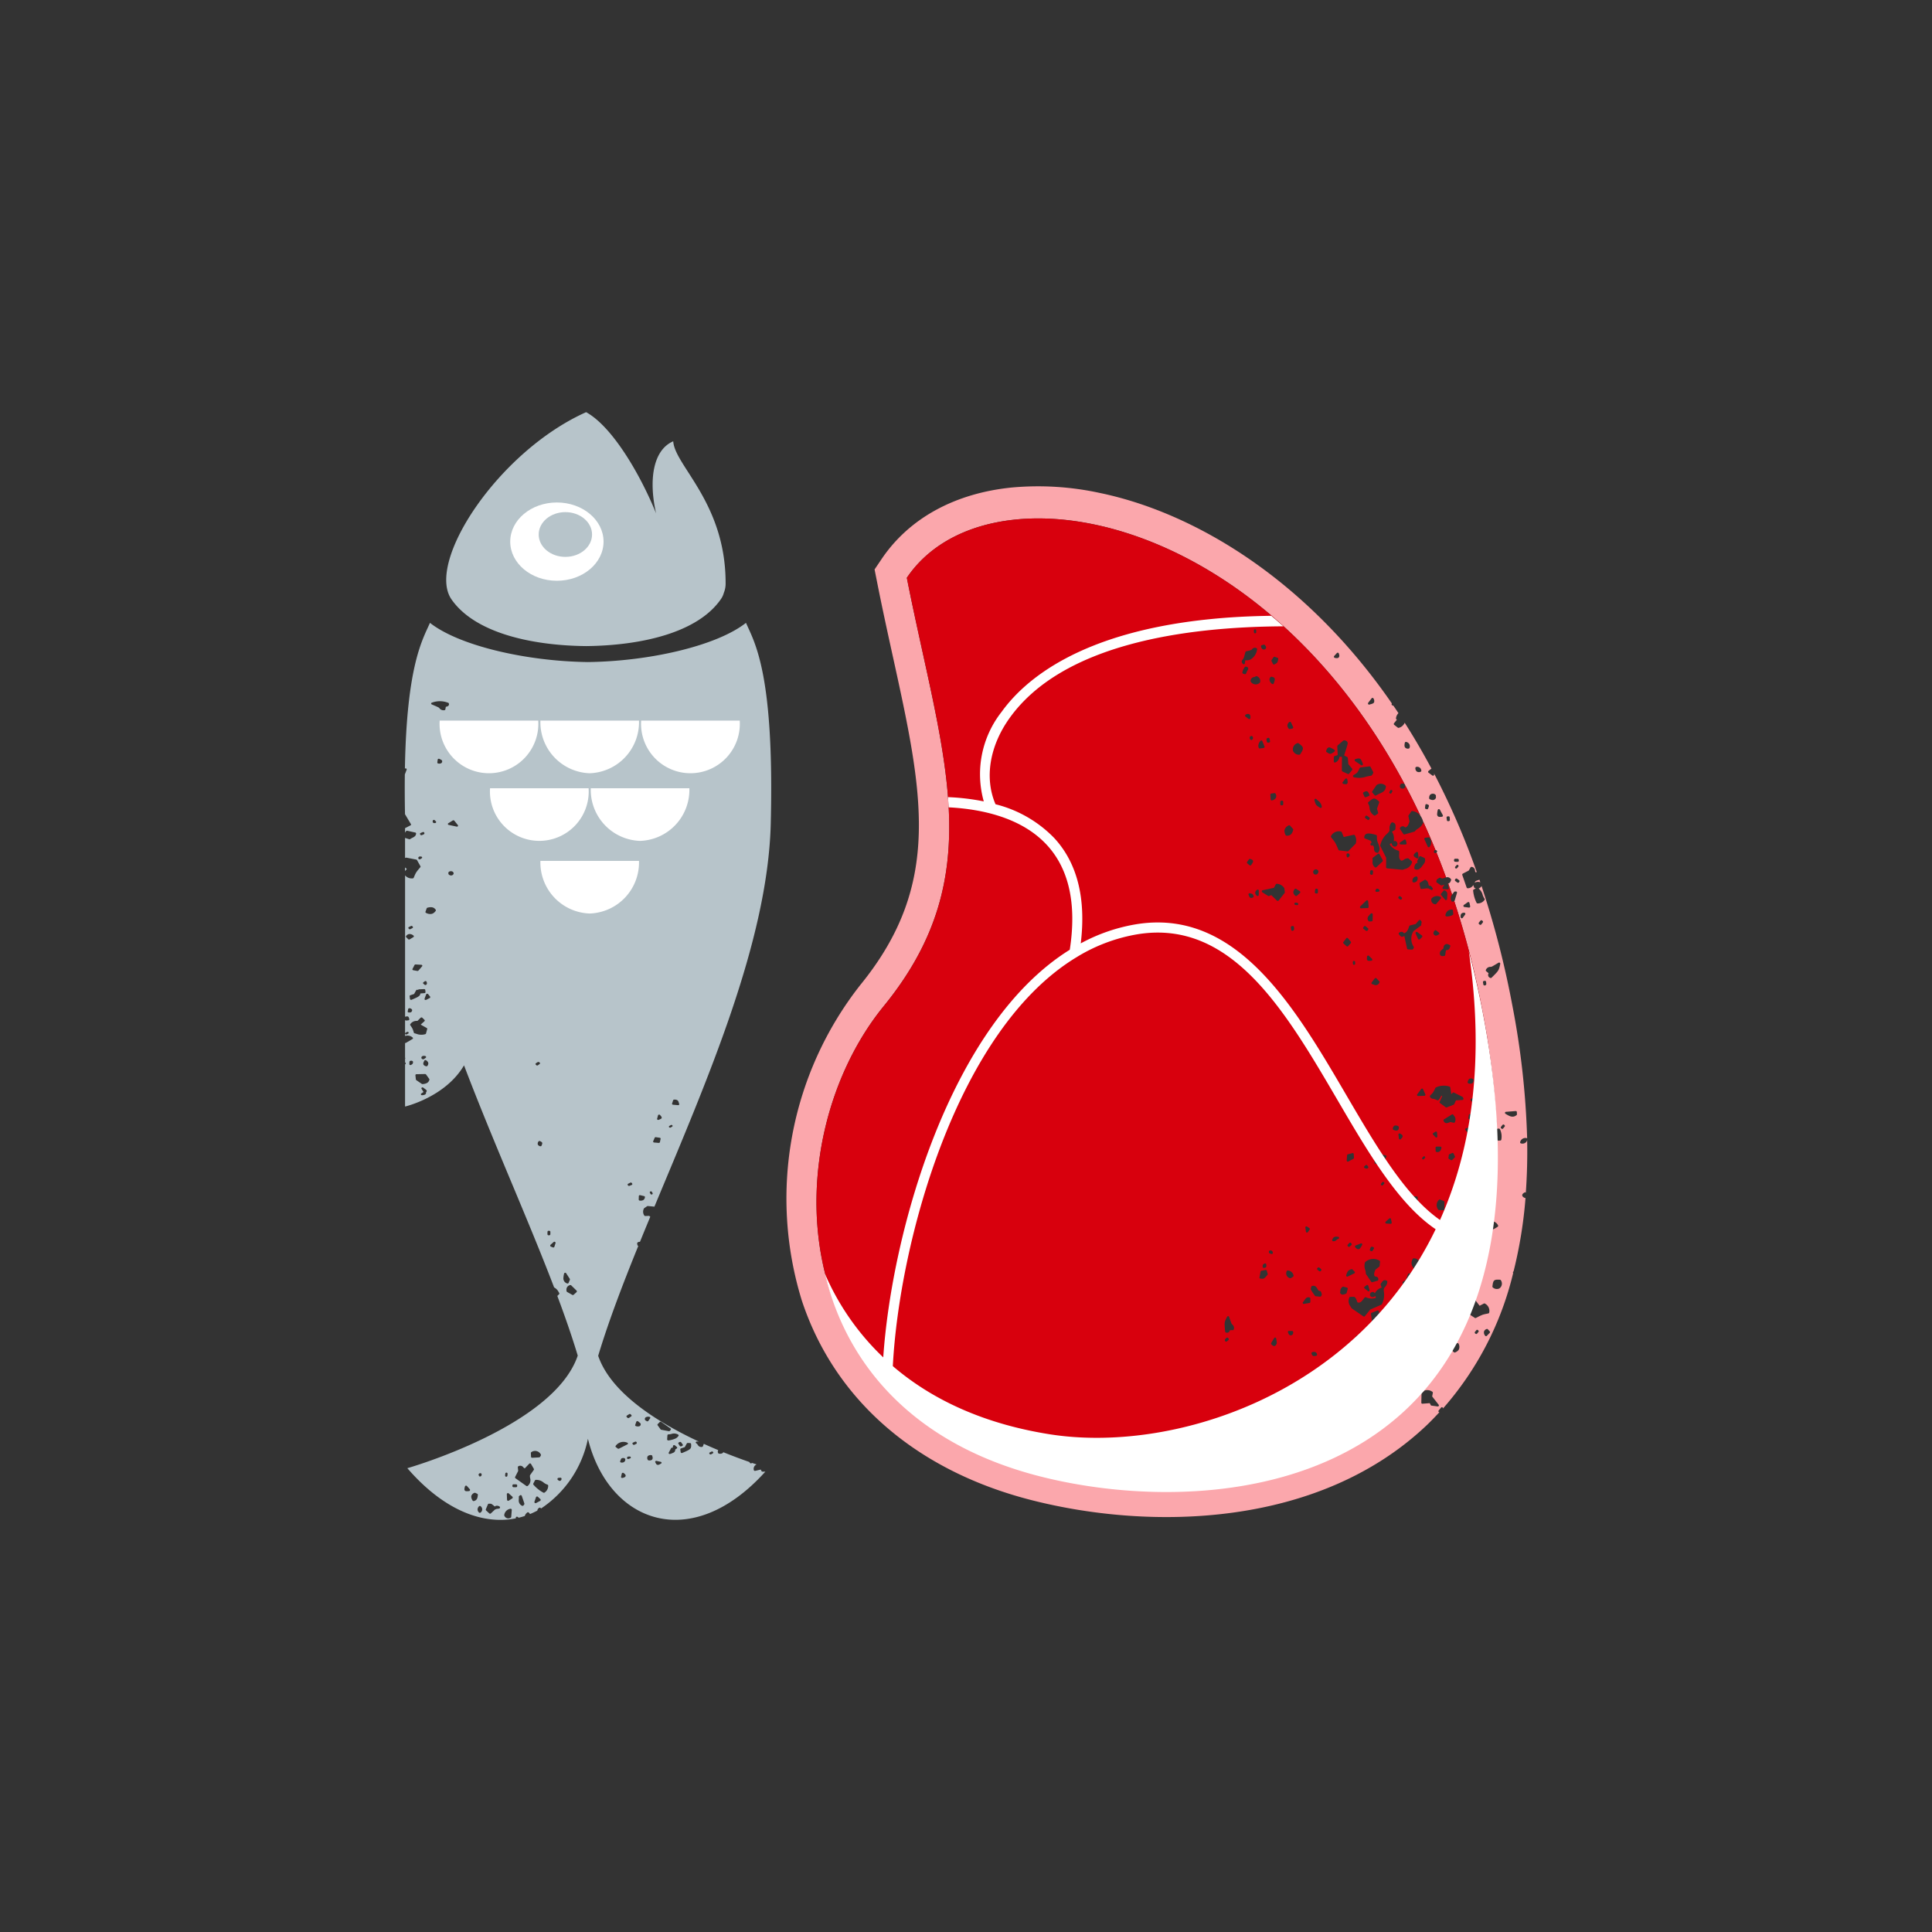
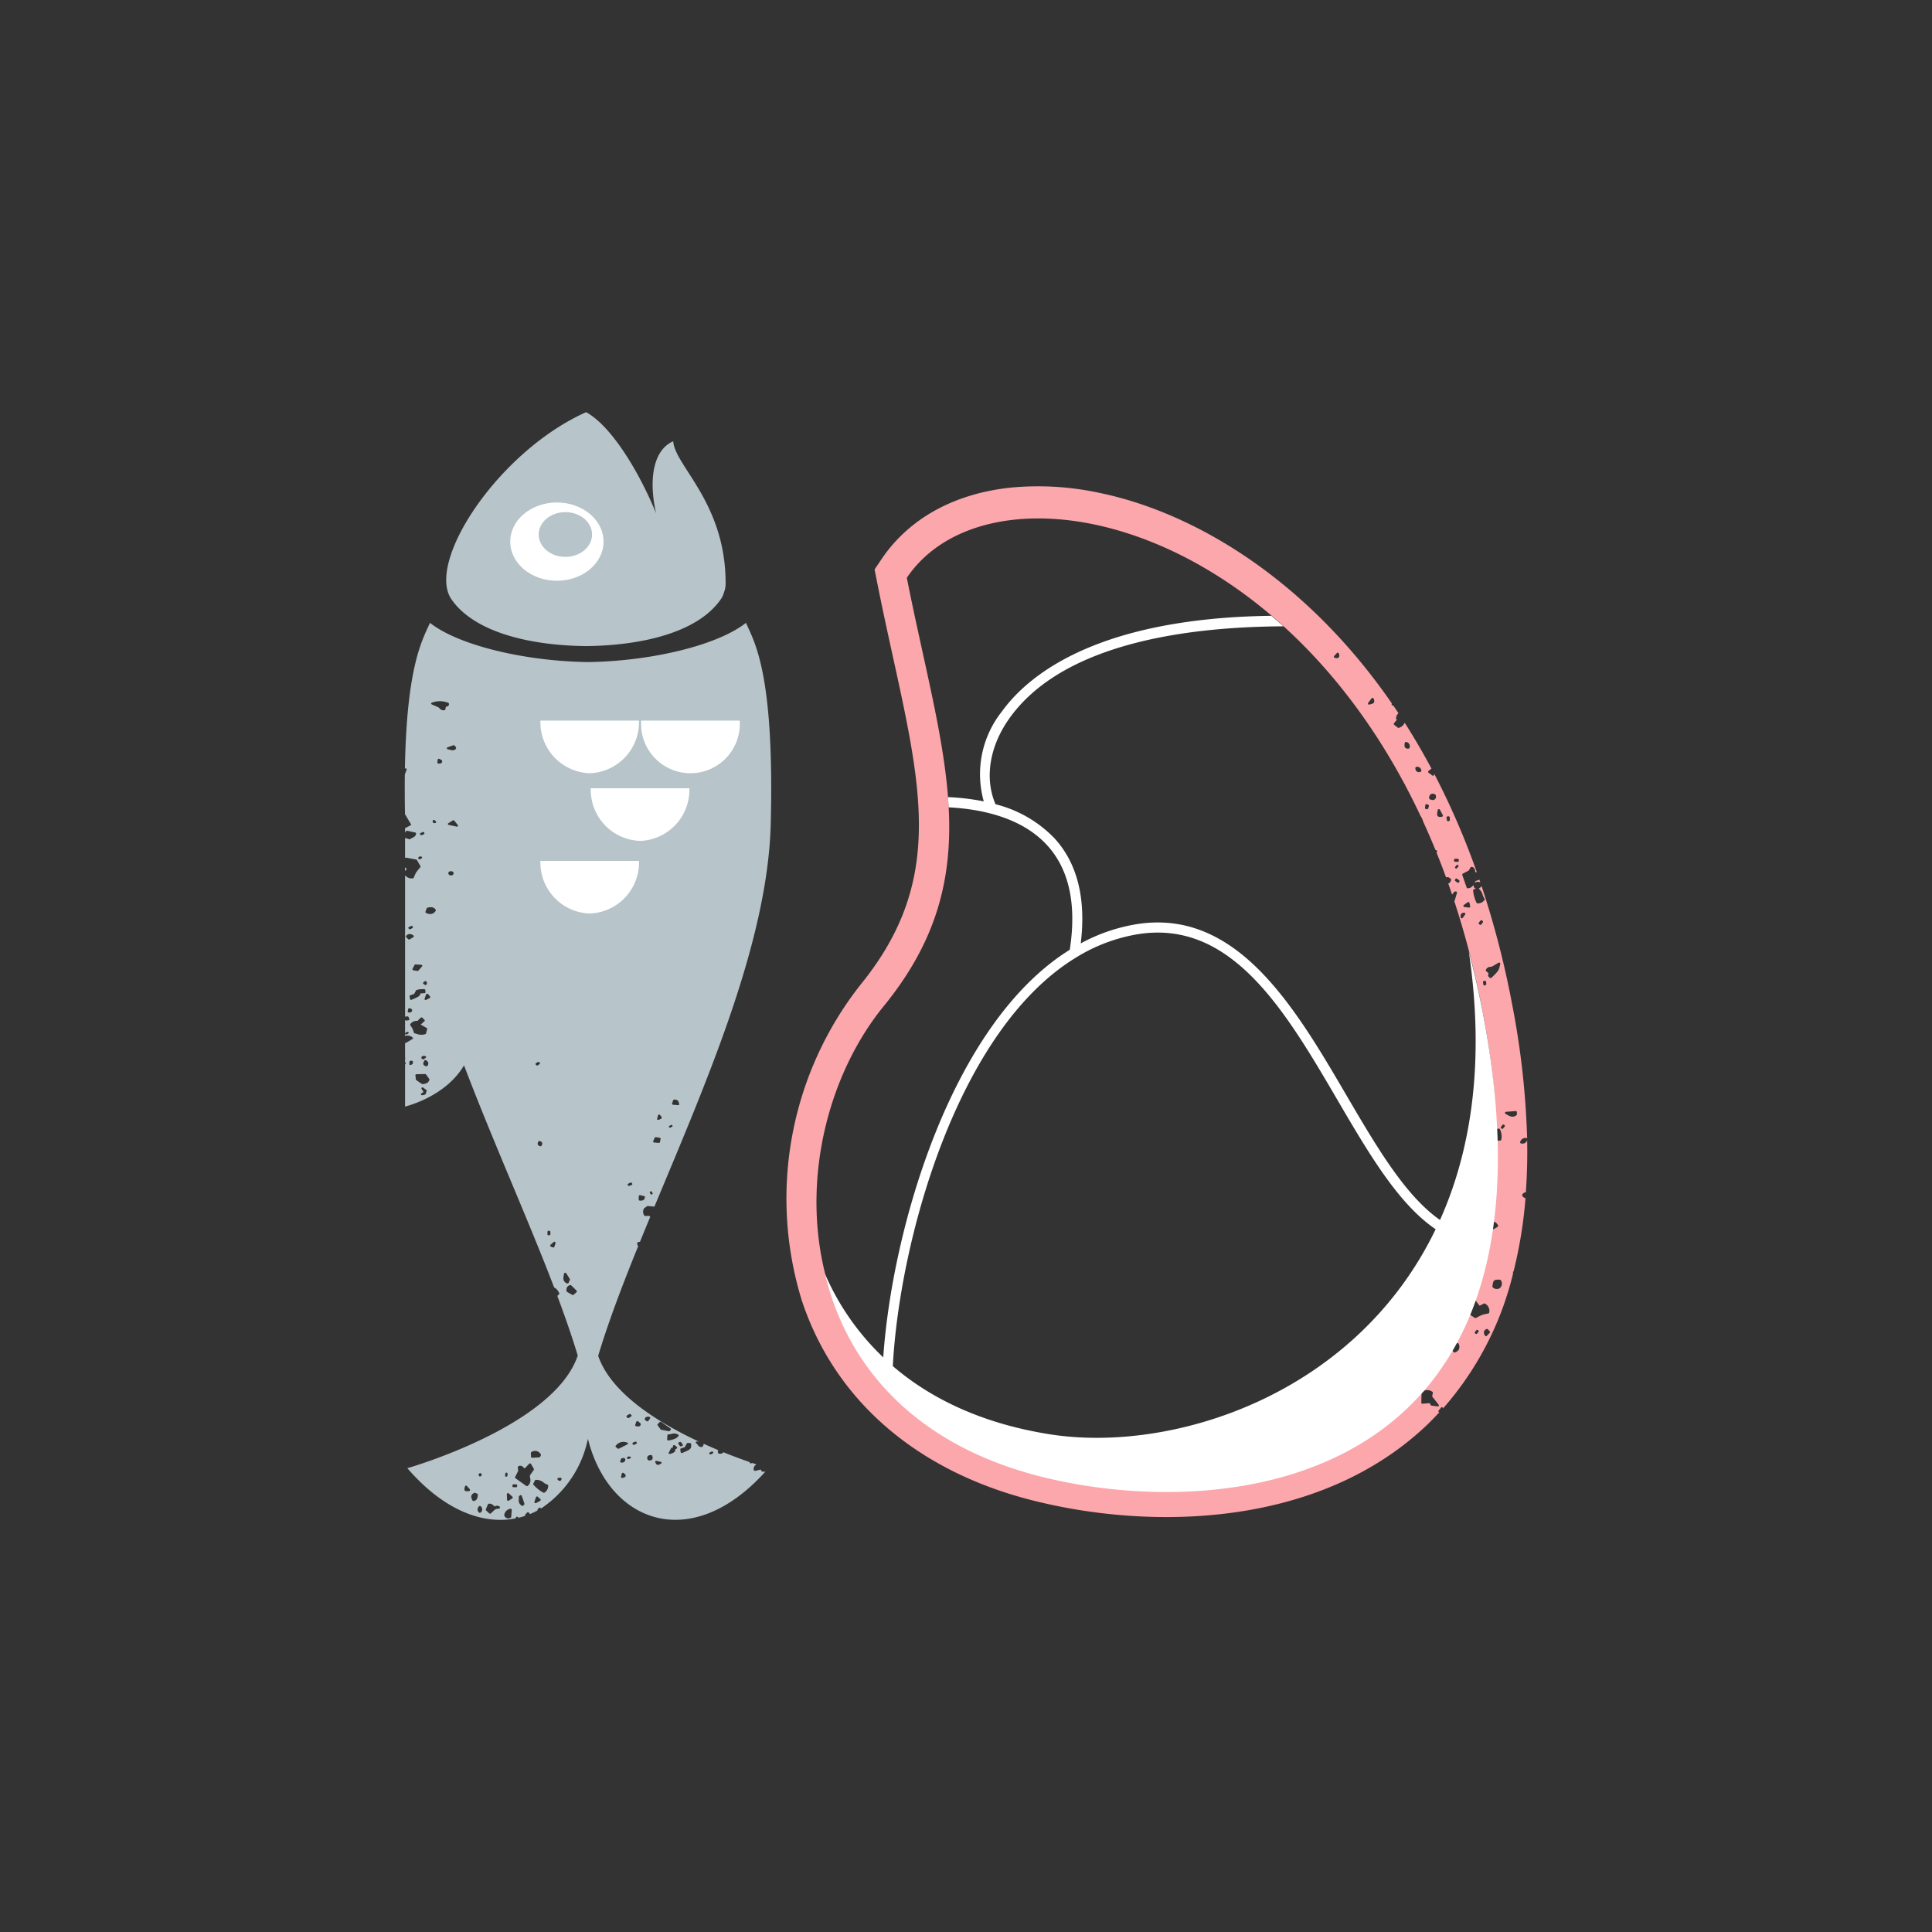
<svg xmlns="http://www.w3.org/2000/svg" id="ecbd3cec-ddf1-48a3-b884-5c9d6911d650" data-name="Icons" width="75mm" height="75mm" viewBox="0 0 212.598 212.598">
  <rect x="0" y="0" width="212.598" height="212.598" fill="#333333" stroke="none" />
  <g>
    <g>
      <path d="M162.895,97.091a.699.699,0,0,0-.634.051.989.989,0,0,1,.132-.199l.403-.14C162.829,96.899,162.863,96.994,162.895,97.091Zm5.006,34.164c-.009-.011-.009-.029-.023-.036a.115.115,0,0,0-.113 0c-.122.069-.261.166-.257.309.005.145.154.235.283.296a.113.113,0,0,0,.078-.005,49.229,49.229,0,0,1-1.317,8.091l-.002.001a.115.115,0,0,0-.064.079.114.114,0,0,0,.023.099l0.0 0a34.788,34.788,0,0,1-7.724,14.901c-.002-.015-.001-.033-.003-.047a.116.116,0,0,0-.204-.054l-.268.328a.116.116,0,0,0-.015.124.114.114,0,0,0,.097.059c-.489.525-.984,1.046-1.51,1.54-11.835,11.125-30.151,11.502-43.343,8.143-12.712-3.236-21.7-11.045-25.311-21.99A38.033,38.033,0,0,1,94.657,108.401c9.088-11.142,6.899-21.109,3.585-36.199-.572-2.605-1.168-5.324-1.734-8.184l-.269-1.357.774-1.146c3.055-4.529,8.12-7.24,14.303-7.867a31.956,31.956,0,0,1,9.652.584c10.334,2.128,22.673,9.387,32.194,23.175l-.017.032a.126.126,0,0,0-.006.101.127.127,0,0,0,.07.073l.132.054q.274.4.544.808a1.179,1.179,0,0,0-.096.114.915.915,0,0,0-.174.456.125.125,0,0,0,.09.134l.017.004-.322.402a.125.125,0,0,0-.027.077.15.15,0,0,0,.001.016.126.126,0,0,0,.047.085l.391.306a.126.126,0,0,0,.121.019.952.952,0,0,0,.639-.559q1.533,2.401,2.947,5.046l-.321.257a.127.127,0,0,0-.047.097v.003a.125.125,0,0,0,.051.099l.413.307a.126.126,0,0,0,.139.007.128.128,0,0,0,.06-.126l-.017-.117a83.252,83.252,0,0,1,4.709,10.863l-.13.024a.376.376,0,0,1-.065-.189.412.412,0,0,0-.365-.409.127.127,0,0,0-.129.062l-.196.343-.649.337a.127.127,0,0,0-.061.153l.477,1.375a.126.126,0,0,0,.122.084.698.698,0,0,0,.614-.356l.082.25a.128.128,0,0,0,.067.075.898.898,0,0,0,.131.049l-.232.116a.13.13,0,0,0-.045.038.125.125,0,0,0-.023.09,3.773,3.773,0,0,0,.38,1.339.126.126,0,0,0,.127.065.884.884,0,0,0,.732-.362.124.124,0,0,0,.009-.168,1.423,1.423,0,0,1-.201-.417,1.327,1.327,0,0,0-.444-.694.597.597,0,0,0,.325-.274,100.154,100.154,0,0,1,3.362,13.014,90.52,90.52,0,0,1,1.654,14.764.115.115,0,0,0-.055-.036.592.592,0,0,0-.71.419.116.116,0,0,0,.003.102.114.114,0,0,0,.082.06.561.561,0,0,0,.581-.156.772.772,0,0,0,.099-.203C168.088,127.461,168.033,129.388,167.901,131.254Zm-4.406-24.482a.126.126,0,0,0,.045.097l.263.222-.012.044a.335.335,0,0,0,.211.478.126.126,0,0,0,.131-.028c.787-.773.802-.788.954-1.516a.124.124,0,0,0-.05-.128.126.126,0,0,0-.137-.006l-.307.182c-.17.101-.29.173-.413.239a.481.481,0,0,1-.166.036.531.531,0,0,0-.507.332A.129.129,0,0,0,163.495,106.773Zm-.286,1.221a.126.126,0,0,0-.024.073.123.123,0,0,0,.002.022l.044.26c.007.039.045.066.081.084a.157.157,0,0,0,.127-.007.162.162,0,0,0,.113-.147,1.474,1.474,0,0,0-.017-.185l-.007-.055a.127.127,0,0,0-.049-.085.125.125,0,0,0-.095-.024l-.092.014A.125.125,0,0,0,163.21,107.993Zm-.451-6.302.064.052a.127.127,0,0,0,.093.028.126.126,0,0,0,.085-.046l.025-.031c.049-.061.097-.121.143-.184.071-.097-.023-.175-.077-.22a.124.124,0,0,0-.093-.03.129.129,0,0,0-.086.046l-.17.208-.004.006A.126.126,0,0,0,162.759,101.692Zm-1.721-1.979a.125.125,0,0,0,.106.094l.495.064a.126.126,0,0,0,.109-.04.125.125,0,0,0,.031-.112l-.076-.361a.126.126,0,0,0-.196-.076l-.419.297a.127.127,0,0,0-.029.028A.125.125,0,0,0,161.038,99.713Zm-.301,1.229a.126.126,0,0,0,.226.056l.263-.361a.126.126,0,0,0-.099-.2.406.406,0,0,0-.323.109l-.016.02A.512.512,0,0,0,160.737,100.943Zm-.18-4.085-.221-.162a.125.125,0,0,0-.176.027l-.039.054a.125.125,0,0,0,.027.176l.221.162a.125.125,0,0,0,.176-.027l.039-.054A.126.126,0,0,0,160.556,96.858Zm-.401-1.313a.126.126,0,0,0,.177-.012l.135-.156a.13.13,0,0,0,.03-.097.126.126,0,0,0-.221-.068l-.135.157-.006.008A.126.126,0,0,0,160.156,95.545Zm-.156-.853a.134.134,0,0,0,.113.134c.083.009.167.014.25.019l.029-.095.007 0-.006.097a.126.126,0,0,0,.134-.121l.003-.097a.169.169,0,0,0-.049-.092.159.159,0,0,0-.103-.039c-.084-.001-.169-.002-.247.001C160.002,94.5,160,94.635,160,94.693Zm-.821-4.732a.124.124,0,0,0,.001.018l.036.276a.125.125,0,0,0,.134.109l.078-.006a.13.13,0,0,0,.116-.133l-.017-.279a.124.124,0,0,0-.044-.088.126.126,0,0,0-.095-.029l-.095.009a.125.125,0,0,0-.114.124Zm-1.036-.38a.312.312,0,0,0,.071.228c.097.107.257.096.456.07a.126.126,0,0,0,.096-.067.128.128,0,0,0-.001-.117l-.318-.593a.126.126,0,0,0-.234.033A2.434,2.434,0,0,0,158.143,89.582Zm-.876-1.736a.126.126,0,0,0,.081.111c.178.069.447.188.644-.116a.126.126,0,0,0,.022-.074l-.007-.214a.126.126,0,0,0-.047-.094l-.082-.066a.125.125,0,0,0-.052-.026.469.469,0,0,0-.421.063.343.343,0,0,0-.055.059A.55.55,0,0,0,157.267,87.846Zm-.456,1.059a.126.126,0,0,0,.098.124l.096.022a.125.125,0,0,0,.148-.081l.021-.059a1.454,1.454,0,0,0,.064-.213c.022-.106-.08-.15-.17-.182l-.052-.019a.126.126,0,0,0-.172.102l-.034.292Zm-1.062-4.386a.458.458,0,0,0,.159.384.452.452,0,0,0,.41.028.126.126,0,0,0,.085-.149.45.45,0,0,0-.548-.39.126.126,0,0,0-.105.127Zm-1.113-2.242a.414.414,0,0,0,.367.101.127.127,0,0,0,.111-.1.479.479,0,0,0-.361-.628.125.125,0,0,0-.104.009.12.12,0,0,0-.039.035.123.123,0,0,0-.022.05C154.547,81.951,154.52,82.149,154.636,82.276Zm-4.104-4.864a.123.123,0,0,0,.023.074.125.125,0,0,0,.141.047c.06-.019.114-.034.163-.048.161-.045.289-.081.346-.203a.507.507,0,0,0-.058-.409.126.126,0,0,0-.215-.025l-.375.489A.126.126,0,0,0,150.532,77.412Zm-3.749-5.144a.125.125,0,0,0,.095.123c.151.038.337.067.442-.05.103-.117.055-.294.001-.436a.126.126,0,0,0-.21-.04l-.295.32A.124.124,0,0,0,146.783,72.269Zm11.529,82.312-.714-.914.074-.39a.116.116,0,0,0-.038-.109.945.945,0,0,0-.832-.164.115.115,0,0,0-.061.03l-.276.258a.113.113,0,0,0-.037.082l-.026.975a.117.117,0,0,0,.036.087.119.119,0,0,0,.089.032l.806-.062.103.208a.115.115,0,0,0,.088.063l.682.091a.116.116,0,0,0,.105-.041l.011-.016A.115.115,0,0,0,158.312,154.581Zm4.362-8.177-.051-.042a.116.116,0,0,0-.163.016l-.153.187a.116.116,0,0,0,.016.163l.051.042a.116.116,0,0,0,.163-.016l.153-.187A.116.116,0,0,0,162.674,146.404Zm.434-1.711a3.499,3.499,0,0,1,.468-.118c.071-.014.142-.029.211-.045a.116.116,0,0,0,.088-.091.899.899,0,0,0-.473-.989.116.116,0,0,0-.118-.005l-.463.246-.584-.758a40.316,40.316,0,0,0,1.904-7.589,2.765,2.765,0,0,0,.268-.11,2.914,2.914,0,0,0,.274-.16l.115-.073a.126.126,0,0,0,.046-.165.815.815,0,0,0-.566-.439,57.343,57.343,0,0,0,.455-8.893,2.752,2.752,0,0,0,.361.006.115.115,0,0,0,.085-.042.118.118,0,0,0,.024-.051,1.804,1.804,0,0,0-.147-1.15.115.115,0,0,0-.084-.064.368.368,0,0,0-.277.046A88.448,88.448,0,0,0,163.15,111.34a96.665,96.665,0,0,0-3.121-12.181.139.139,0,0,0,.044-.064c.072-.225.138-.452.205-.679l.047-.16a.127.127,0,0,0-.023-.115.126.126,0,0,0-.109-.045l-.102.009a.118.118,0,0,0-.097.061,1.807,1.807,0,0,1-.121.166c-.025.031-.051.064-.077.1l-.007.01q-.208-.615-.423-1.22c.027-.01.055-.02.082-.031a.393.393,0,0,0,.186-.234.64.64,0,0,1,.034-.071.126.126,0,0,0-.007-.138.468.468,0,0,0-.538-.202q-.507-1.392-1.049-2.732c.012-.013.024-.027.038-.044a.124.124,0,0,0,.022-.119.141.141,0,0,0-.088-.091.245.245,0,0,0-.087-.028q-.653-1.598-1.353-3.122a2.102,2.102,0,0,0-.297-.639q-.813-1.729-1.681-3.36l-.007-.043a.126.126,0,0,0-.062-.088C138.341,55.936,108.402,50.816,99.787,63.581c3.89,19.654,9.272,32.654-2.535,47.127-11.807,14.473-11.793,44.002,17.13,51.364,11.267,2.868,27.961,2.982,39-6.245.008.006.009.019.018.022a.118.118,0,0,0,.117-.013l.192-.164.014-.015a.117.117,0,0,0,.026-.065.113.113,0,0,0-.02-.06,28.575,28.575,0,0,0,6.036-7.282.531.531,0,0,0,.24.559.117.117,0,0,0,.111.013.868.868,0,0,0,.359-.24.511.511,0,0,0,.077-.129.742.742,0,0,0-.048-.585.116.116,0,0,0-.124-.069l-.396.061A31.847,31.847,0,0,0,161.6,144.567l.001.002.69.453a.116.116,0,0,0,.114.007c.086-.041.167-.083.244-.123A3.881,3.881,0,0,1,163.108,144.694Zm.826,1.817-.212-.233a.117.117,0,0,0-.131-.029.457.457,0,0,0-.29.278.552.552,0,0,0,.127.462.116.116,0,0,0,.18.015l.324-.336.006-.007A.116.116,0,0,0,163.933,146.511Zm1.229-5.613a.116.116,0,0,0-.101-.074c-.673-.038-.752.033-.835.743a.116.116,0,0,0,.034.097.653.653,0,0,0,.702.133.119.119,0,0,0,.034-.017.643.643,0,0,0,.166-.882Zm.395-17.086-.051-.042a.116.116,0,0,0-.163.016l-.174.212a.116.116,0,0,0,.016.163l.051.042a.116.116,0,0,0,.163-.016l.174-.212A.116.116,0,0,0,165.557,123.812Zm1.369-1.195-.011-.242a.116.116,0,0,0-.125-.11l-1.075.084a.116.116,0,0,0-.052.214c.477.297.82.467,1.219.15a.111.111,0,0,0,.017-.017A.116.116,0,0,0,166.926,122.617Z" fill="#fba7ac" />
-       <path d="M164.105,135.357l-.047.017-.147.395a.126.126,0,0,1-.176.067l-.235-.123a.125.125,0,0,1-.066-.135l.16-.858-.122-.275a.126.126,0,0,1,.013-.125l.011-.014a.127.127,0,0,1,.138-.029,1.333,1.333,0,0,0,.352.072,2.344,2.344,0,0,1,.289.046,57.343,57.343,0,0,0,.455-8.893.794.794,0,0,1-.747-.522.327.327,0,0,1,.001-.197c.004-.02.009-.041.012-.063a.116.116,0,0,1,.092-.1l.403-.083.017-.041a.497.497,0,0,1,.185-.249A88.448,88.448,0,0,0,163.15,111.34a96.665,96.665,0,0,0-3.121-12.181.264.264,0,0,1-.119.048c-.014.003-.03.006-.045.011a.126.126,0,0,1-.146-.06.616.616,0,0,1,.07-.717q-.208-.615-.423-1.22l-.046.016.106.473a.114.114,0,0,1-.026.108.125.125,0,0,1-.102.045l-.447-.023a.126.126,0,0,1-.099-.195l.196-.298-.067.018c-.076.021-.153.042-.232.064a.127.127,0,0,1-.106-.017l-.438-.298a.125.125,0,0,1-.055-.105.134.134,0,0,1,.005-.033c.008-.026.012-.05.016-.069a.217.217,0,0,1,.081-.153l.037-.026c.172-.118.286-.195.383-.11.089.077.18.055.366-.014a1.616,1.616,0,0,1,.185-.06q-.507-1.392-1.049-2.732a.275.275,0,0,1-.049.043.158.158,0,0,1-.15.006.132.132,0,0,1-.085-.067.129.129,0,0,1-.006-.107l.116.049-.111-.064a.265.265,0,0,1,.037-.08.15.15,0,0,1,.054-.046.142.142,0,0,1,.079-.015q-.653-1.598-1.353-3.122l.01.035a.135.135,0,0,1-.002.076,1.39,1.39,0,0,1-.591.67,1.42,1.42,0,0,0-.325.278.127.127,0,0,1-.067.047l-1.069.303a.127.127,0,0,1-.138-.05l-.359-.532a.125.125,0,0,1-.001-.139.328.328,0,0,1,.513-.086.723.723,0,0,0,.073.041c.272-.099.348-.341.443-.644l.008-.024-.119-.564a.124.124,0,0,1,.02-.098l.291-.417a.125.125,0,0,1,.123-.053,1.292,1.292,0,0,1,.893.518q-.813-1.729-1.681-3.36a.335.335,0,0,1-.089.316.401.401,0,0,1-.395.008.127.127,0,0,1-.079-.093.425.425,0,0,1,.036-.324.227.227,0,0,1,.035-.038.404.404,0,0,1,.404-.01l.019.009C138.341,55.936,108.402,50.816,99.787,63.581c3.89,19.654,9.272,32.654-2.535,47.127-11.807,14.473-11.793,44.002,17.13,51.364,11.267,2.868,27.961,2.982,39-6.245a.131.131,0,0,1-.06-.075.165.165,0,0,1,.016-.16.899.899,0,0,1,.115-.118l.041-.038a.116.116,0,0,1,.167.006l.059.067c.006.007.004.016.008.024a28.575,28.575,0,0,0,6.036-7.282,1.223,1.223,0,0,1,.096-.318.113.113,0,0,1,.088-.066l.035-.005A31.847,31.847,0,0,0,161.6,144.567a.116.116,0,0,1-.051-.085l-.091-1.024a.117.117,0,0,1,.018-.073c.24-.367.255-.382.57-.541a.115.115,0,0,1,.144.033l.044.057a40.316,40.316,0,0,0,1.904-7.589Zm-1.682-13.32.046-.056a.116.116,0,0,1,.163-.016l.197.161a.116.116,0,0,1,.016.163l-.046.056a.116.116,0,0,1-.163.016l-.197-.161A.116.116,0,0,1,162.423,122.037Zm-.218-.942a.107.107,0,0,1-.028.08l-.017.019a.137.137,0,0,1-.111.028.241.241,0,0,1-.117-.036.305.305,0,0,1-.087-.111.116.116,0,0,1-.017-.089.12.12,0,0,1,.052-.074l.059-.036a.154.154,0,0,1,.145.014.287.287,0,0,1,.088.071A.219.219,0,0,1,162.205,121.095Zm-.097,1.716-.006.041a.445.445,0,0,1-.077.23.24.24,0,0,1-.049.045.378.378,0,0,1-.306.033.116.116,0,0,1-.09-.131l.052-.34a.116.116,0,0,1,.153-.092l.247.086A.116.116,0,0,1,162.109,122.811Zm-.606-3.731a.503.503,0,0,1,.217-.381.401.401,0,0,1,.365.032.116.116,0,0,1,.065.101.465.465,0,0,1-.082.315.284.284,0,0,1-.05.048.486.486,0,0,1-.436.017A.116.116,0,0,1,161.503,119.08Zm-.268,5.168a.116.116,0,0,1,.073-.08l.658-.236a.115.115,0,0,1,.141.054l.329.61a.116.116,0,0,1-.004.116l-.009.012a.116.116,0,0,1-.094.043l-.686-.026a.116.116,0,0,1-.083-.04l-.3-.348A.116.116,0,0,1,161.235,124.248Zm.383,2.495a.753.753,0,0,0,.173-.063.116.116,0,0,1,.173.087l.046.384a.116.116,0,0,1-.026.087.119.119,0,0,1-.039.031.507.507,0,0,1-.662-.046.115.115,0,0,1-.03-.076C161.249,126.847,161.471,126.784,161.618,126.743Zm-0-.987.036-.046a.114.114,0,0,1,.079-.045.117.117,0,0,1,.087.026l.187.153c.049.04.026.152-.014.201l-.001.001a.116.116,0,0,1-.159.019l-.193-.144a.116.116,0,0,1-.021-.165Zm.226,6.975c.03-.119.154-.193.282-.255a.116.116,0,0,1,.167.109l-.023.567a.115.115,0,0,1-.026.068.114.114,0,0,1-.06.039.116.116,0,0,1-.128-.05c-.031-.049-.06-.092-.087-.13C161.882,132.952,161.812,132.852,161.844,132.732Zm-1.856-12.505.196.097c.243.121.492.244.738.369a.2.2,0,0,1,.092.132.493.493,0,0,0,.019.053.116.116,0,0,1-.008.106l-.009.013a.117.117,0,0,1-.082.042l-.724.05-.184.413a.122.122,0,0,1-.063.06l-.759.3a.116.116,0,0,1-.111-.014l-.634-.462a.116.116,0,0,1-.037-.141l.283-.629-.057-.058a.858.858,0,0,0-.16.222,1.261,1.261,0,0,1-.193.271.116.116,0,0,1-.125.025c-.038-.016-.077-.033-.116-.05a1.959,1.959,0,0,0-.254-.099.416.416,0,0,0-.083-.011.366.366,0,0,1-.363-.243.116.116,0,0,1,.024-.122c.031-.033.066-.066.101-.1a1.565,1.565,0,0,0,.211-.235,2.989,2.989,0,0,0,.196-.364c.023-.049.045-.095.067-.136a.115.115,0,0,1,.058-.054,2.016,2.016,0,0,1,1.5-.091.115.115,0,0,1,.078.092l.115.737.153-.152A.116.116,0,0,1,159.988,120.226Zm-1.988,5.981a.117.117,0,0,1,.083-.035l.421.001a.118.118,0,0,1,.09.042.116.116,0,0,1,.024.096.756.756,0,0,1-.131.332.402.402,0,0,1-.412.118.116.116,0,0,1-.097-.112l-.01-.359A.118.118,0,0,1,157.999,126.208Zm-.301-1.349a.116.116,0,0,1,.021-.179l.234-.147a.115.115,0,0,1,.113-.006.116.116,0,0,1,.064.094l.038.428a.116.116,0,0,1-.067.116.116.116,0,0,1-.132-.024Zm.653,7.165a.117.117,0,0,1,.123-.024l.402.161a.117.117,0,0,1,.072.11l-.017.787a.115.115,0,0,1-.026.071l-.01.011a.116.116,0,0,1-.083.032l-.457-.014a.116.116,0,0,1-.097-.058A.79.79,0,0,1,158.351,132.024Zm.373,6.219c.516-.296.593-.317.886.11a.117.117,0,0,1,.004.125l-.01.014a.116.116,0,0,1-.102.042l-.733-.075a.116.116,0,0,1-.046-.216Zm.717-10.719a.116.116,0,0,1-.055-.115l.041-.304a.115.115,0,0,1,.067-.09l.303-.137a.116.116,0,0,1,.152.055l.15.308a.116.116,0,0,1-.015.124l-.009.01-.273.265a.116.116,0,0,1-.141.016Zm.65-4.04a.111.111,0,0,1-.016.025.117.117,0,0,1-.115.04l-.37-.084c-.249.11-.403.154-.533.104a.411.411,0,0,1-.211-.243.118.118,0,0,1,.045-.144l.875-.546a.116.116,0,0,1,.159.037c.021.033.044.065.067.096A.617.617,0,0,1,160.092,123.483Zm-2.358-20.802a.424.424,0,0,1,.143-.282.125.125,0,0,1,.168-.011l.298.235a.135.135,0,0,1,.047.116.125.125,0,0,1-.076.098c-.04.017-.076.037-.11.054a.306.306,0,0,1-.272.055.3.3,0,0,1-.194-.215A.262.262,0,0,1,157.735,102.681Zm1.174,1.372.015-.021a.376.376,0,0,1,.228-.142.437.437,0,0,1,.277.055c.027.012.054.024.08.033a.126.126,0,0,1,.076.169c-.011.026-.02.055-.029.083a.502.502,0,0,1-.139.247.493.493,0,0,1-.275.083l-.029.003-.08.525a.126.126,0,0,1-.107.106c-.194.026-.322.025-.408-.058a.268.268,0,0,1-.073-.206c0-.022.002-.043.004-.062.019-.18.043-.211.403-.513A.47.47,0,0,1,158.909,104.053Zm.843-3.969a.126.126,0,0,1,.134.114l.034.363a.125.125,0,0,1-.07.125,1.186,1.186,0,0,1-.682.154.126.126,0,0,1-.11-.154.918.918,0,0,1,.144-.34A.69.69,0,0,1,159.752,100.085Zm-1.168-1.753.263-.311a.125.125,0,0,1,.151-.033c.301.146.282.362.26.633-.007.086-.016.186-.017.303l-0.0.002a.126.126,0,0,1-.221.08l-.435-.512a.126.126,0,0,1-0-.162Zm-.1.354a.125.125,0,0,1,.081.085.118.118,0,0,1-.025.115l-.486.577a.126.126,0,0,1-.11.044.468.468,0,0,1-.436-.574.123.123,0,0,1,.024-.065l.007-.009A.809.809,0,0,1,158.483,98.686Zm-1.733-6.438a.125.125,0,0,1,.095-.063l.354-.04a.125.125,0,0,1,.108.04.802.802,0,0,1,.03.978.126.126,0,0,1-.227-.003l-.365-.799a.123.123,0,0,1-.011-.053A.125.125,0,0,1,156.75,92.247Zm-.411,1.977.391.178a.126.126,0,0,1,.065.071.597.597,0,0,1-.124.588,1.138,1.138,0,0,0-.081.131.126.126,0,0,1-.093.069l-.003 0a.126.126,0,0,1-.033.095l-.041.045c-.152.168-.359.399-.712.246a.126.126,0,0,1-.076-.122.797.797,0,0,1,.122-.429.41.41,0,0,1,.087-.088.399.399,0,0,1,.164-.07l-0-.001-.044-.08a.126.126,0,0,1-.017-.064.125.125,0,0,1,.012-.053l.217-.457A.126.126,0,0,1,156.339,94.224Zm-.888,38.019c-.018-.042-.055-.063-.116-.094-.1-.051-.285-.145-.149-.447a.118.118,0,0,1,.11-.068l.595.021a.116.116,0,0,1,.112.116l.001.787a.115.115,0,0,1-.026.074l-.009.01a.117.117,0,0,1-.085.033l-.321-.012a.116.116,0,0,1-.112-.116C155.452,132.412,155.452,132.294,155.451,132.243Zm.326-29.518a.126.126,0,0,1,.013-.126.129.129,0,0,1,.022-.023.125.125,0,0,1,.154-.004l.499.364a.127.127,0,0,1,.051.092.125.125,0,0,1-.037.099l-.232.227a.125.125,0,0,1-.203-.038Zm.63-1.092a.178.178,0,0,0-.014.076.128.128,0,0,1-.04.151l-.805.601a1.577,1.577,0,0,0,.021,1.729.126.126,0,0,1-.003.119c-.009.017-.018.035-.025.051-.026.055-.063.132-.153.134-.104.001-.207-.006-.323-.014l-.118-.008a.125.125,0,0,1-.115-.099l-.299-1.38c-.296.16-.362.119-.594-.177a.123.123,0,0,1-.027-.078l.001-.015a.125.125,0,0,1,.049-.084.394.394,0,0,1,.316-.096.402.402,0,0,1,.24.172.125.125,0,0,1,.049-.039c.283-.125.375-.387.492-.72l.015-.043a.129.129,0,0,1,.017-.032.127.127,0,0,1,.072-.048l.615-.149.353-.407a.126.126,0,0,1,.168-.02A.3.3,0,0,1,156.408,101.633Zm-2.148,23.584c-.032.039-.072.083-.12.135a.116.116,0,0,1-.201-.065l-.053-.435a.114.114,0,0,1,.051-.11.117.117,0,0,1,.122-.005c.174.099.27.153.287.261A.27.27,0,0,1,154.26,125.217Zm-.387-26.427a.127.127,0,0,1,.023-.091l.003-.003.028-.036a.126.126,0,0,1,.179-.019l.132.108a.126.126,0,0,1,.021.171l-.002.002-.022.028a.126.126,0,0,1-.174.025l-.138-.101A.127.127,0,0,1,153.873,98.791Zm1.74-4.804a1.427,1.427,0,0,1,.224-.211.126.126,0,0,1,.206.083l.05.467a.125.125,0,0,1-.056.119.126.126,0,0,1-.132.003c-.218-.127-.327-.191-.338-.315A.207.207,0,0,1,155.613,93.987Zm-.106,2.645a.509.509,0,0,1,.33-.183.123.123,0,0,1,.096.02.126.126,0,0,1,.052.083.427.427,0,0,1-.411.555.126.126,0,0,1-.14-.109A.499.499,0,0,1,155.507,96.632Zm-1.434-3.934.44-.296a.126.126,0,0,1,.192.075l.073.3a.126.126,0,0,1-.123.156l-.514-.005a.125.125,0,0,1-.119-.09.119.119,0,0,1-.005-.037A.125.125,0,0,1,154.073,92.698Zm-1.178-5.551.087-.156.009-.013a.126.126,0,0,1,.163-.036l.013.008a.126.126,0,0,1,.036.163l-.086.155a.124.124,0,0,1-.171.049A.126.126,0,0,1,152.895,87.148Zm-.031,4.337.001-.011a.122.122,0,0,1,.032-.062c.004-.005.001-.012.005-.016l.004-.002.002-.003c.001-.048.001-.094.001-.142a.948.948,0,0,1,.201-.711.126.126,0,0,1,.117-.04c.383.072.353.359.333.569-.009.093.012.216-.073.266l-.316.19a1.307,1.307,0,0,1,.19,1.036l.16-.015a.128.128,0,0,1,.087.025.373.373,0,0,1,.177.284l-0.0.008a.371.371,0,0,1-.164.279.123.123,0,0,1-.07.027c-.317.022-.382-.215-.413-.359l-.001-.001-.011-.007c-.109.013-.167.043-.197.116a1.577,1.577,0,0,0,.958.695.126.126,0,0,1,.08.105,2.266,2.266,0,0,1,0.0.319c-.011.256-.023.481.193.65.096.057.159.022.304-.07a.828.828,0,0,1,.458-.166.124.124,0,0,1,.082.03l.336.286a.125.125,0,0,1,.04.128,1.046,1.046,0,0,1-.8.74,1.932,1.932,0,0,0-.183.069.126.126,0,0,1-.064.011l-1.692-.157a.126.126,0,0,1-.114-.126l.01-1.032-.642-1.287a.123.123,0,0,1-.013-.057l.001-.017a2.386,2.386,0,0,1,.786-1.321c.066-.069.133-.139.197-.209l.003-.01C152.868,91.491,152.864,91.489,152.864,91.484Zm-.673,36.334c-.263.322-.406.332-.845.24a.116.116,0,0,1-.092-.123l.016-.216a.116.116,0,0,1,.082-.103l.47-.142.207-.361a.121.121,0,0,1,.129-.055l.33.085a.116.116,0,0,1,.066.179C152.402,127.538,152.288,127.699,152.191,127.818Zm.145,2.367a.115.115,0,0,1-.026.082l-.003.004-.13.144a.116.116,0,0,1-.16.012l-.023-.02a.116.116,0,0,1-.011-.158l.122-.15a.116.116,0,0,1,.163-.016l.025.021A.116.116,0,0,1,152.336,130.185ZM151.28,140.452a.698.698,0,0,0,.076.014c.113.017.348.051.313.364a.115.115,0,0,1-.083.098l-.568.164a.117.117,0,0,1-.128-.046l-.577-.846a.118.118,0,0,1-.02-.073,1.312,1.312,0,0,0-.065-.389,1.281,1.281,0,0,1-.023-.823.125.125,0,0,1,.044-.055,1.328,1.328,0,0,1,1.553-.135.116.116,0,0,1,.056.11l-.04.467a.114.114,0,0,1-.044.081l-.417.328-.009.022C151.235,140.005,151.146,140.221,151.28,140.452Zm-3.041-37.248a.125.125,0,0,1,.099.047l.302.377a.126.126,0,0,1-.004.162l-.283.319a.127.127,0,0,1-.087.042.129.129,0,0,1-.091-.032l-.329-.293a.126.126,0,0,1-.016-.171l.311-.403A.124.124,0,0,1,148.239,103.204Zm-.065-9.154a.149.149,0,0,1,.044-.109.132.132,0,0,1,.113-.038.247.247,0,0,1,.183.143.228.228,0,0,1-.068.214.252.252,0,0,0-.023.03.126.126,0,0,1-.233-.053l-.015-.174A.102.102,0,0,1,148.174,94.05Zm.188,33.765a.116.116,0,0,1-.17-.11l.04-.577a.115.115,0,0,1,.085-.104l.501-.137a.115.115,0,0,1,.146.104l.028.414a.116.116,0,0,1-.026.081.115.115,0,0,1-.036.029Zm.385,9.107a.117.117,0,0,1-.026.071l-.011.012-.189.174a.116.116,0,0,1-.159-.002l-.051-.05a.12.12,0,0,1-.004-.162l.177-.188a.115.115,0,0,1,.083-.036.116.116,0,0,1,.084.035l.062.063A.115.115,0,0,1,148.747,136.922Zm-.61,3.417c.078-.318.206-.619.599-.674a.115.115,0,0,1,.1.035l.227.238a.115.115,0,0,1,.006.153.113.113,0,0,1-.04.031l-.73.35a.115.115,0,0,1-.123-.015A.116.116,0,0,1,148.137,140.339Zm.868-34.171a.126.126,0,0,1-.132-.12l-.008-.186 0-.006a.126.126,0,0,1,.251-.005l.008.186A.127.127,0,0,1,149.005,106.168ZM149.1,137.141a.118.118,0,0,1,.07-.082l.575-.232a.116.116,0,0,1,.146.161,2.234,2.234,0,0,1-.214.358.287.287,0,0,1-.185.119c-.132.018-.239-.084-.364-.219A.116.116,0,0,1,149.1,137.141Zm.681-37.192a.125.125,0,0,1-.13-.127.125.125,0,0,1,.038-.089l.655-.631a.126.126,0,0,1,.212.08l.051.606a.126.126,0,0,1-.121.136Zm1.026.62.036-.036a.126.126,0,0,1,.215.092l-.016.64a.126.126,0,0,1-.12.123l-.224.01a.126.126,0,0,1-.106-.05.409.409,0,0,1,.002-.545A2.069,2.069,0,0,1,150.807,100.568Zm-.048-4.435 0-.005.021-.257a.126.126,0,0,1,.137-.115l.056.004a.127.127,0,0,1,.087.043.115.115,0,0,1,.03.093l-.022.257a.124.124,0,0,1-.045.085.123.123,0,0,1-.092.029C150.864,96.263,150.758,96.201,150.759,96.134Zm-.117,9.05.332.323a.126.126,0,0,1-.089.216c-.048-0-.092.002-.13.005a.421.421,0,0,1-.265-.039.188.188,0,0,1-.075-.178c0-.031.003-.064.006-.099.007-.084-.007-.215.086-.253A.126.126,0,0,1,150.642,105.184Zm.1,32.305.02-.054a1.344,1.344,0,0,1,.08-.189c.047-.088.145-.059.228-.028l.048.017a.116.116,0,0,1,.061.174l-.148.227-.007.01a.116.116,0,0,1-.143.03l-.081-.041A.115.115,0,0,1,150.742,137.489Zm.426-29.14a1.137,1.137,0,0,0-.153-.045.125.125,0,0,1-.093-.079.128.128,0,0,1-.008-.045.125.125,0,0,1,.026-.076l.339-.437a.126.126,0,0,1,.191-.009l.301.322a.126.126,0,0,1,.019.145A.432.432,0,0,1,151.168,108.349Zm.634-10.324a.126.126,0,0,1-.107.093l-.203.023a.126.126,0,0,1-.14-.126.13.13,0,0,1,.004-.032.25.25,0,0,1,.144-.185.242.242,0,0,1,.228.072l.027.021A.127.127,0,0,1,151.802,98.025Zm-.338-2.599a.125.125,0,0,1-.157.011.672.672,0,0,1-.267-.66,1.474,1.474,0,0,0-.011-.278.117.117,0,0,1-.002-.022.125.125,0,0,1,.05-.099l.542-.413a.125.125,0,0,1,.187.04l.351.644a.126.126,0,0,1-.024.151Zm.197-1.614a.125.125,0,0,1-.12.037c-.334-.076-.342-.331-.347-.5a.383.383,0,0,0-.041-.212,1.082,1.082,0,0,1-.088-.132.124.124,0,0,1-.181.02l-.036-.03a.125.125,0,0,1-.047-.091l-0-.008a.126.126,0,0,1,.036-.088l.056-.057a.126.126,0,0,1,.039-.027l-.016-.039c-.022-.055-.045-.11-.07-.166L150.203,92.269a.125.125,0,0,1-.08-.124.477.477,0,0,1,.083-.262.352.352,0,0,1,.082-.081c.186-.132.504-.112,1.135.072a.126.126,0,0,1,.09.113c.003.052.004.107.005.162a1.755,1.755,0,0,0,.031.361,1.989,1.989,0,0,0,.099.283,1.824,1.824,0,0,1,.123.38A.681.681,0,0,1,151.662,93.812Zm-1.437-3.948.044-.06a.125.125,0,0,1,.176-.027l.232.17a.125.125,0,0,1,.027.176L150.66,90.182a.125.125,0,0,1-.176.027l-.233-.17A.125.125,0,0,1,150.224,89.864Zm1.541-1.549-.243.684.128.407a.124.124,0,0,1-.048.141l-.261.181a.126.126,0,0,1-.131.007,1.029,1.029,0,0,1-.501-.834,1.33,1.33,0,0,0-.153-.476.126.126,0,0,1,.025-.164c.578-.485.646-.518,1.149-.083A.125.125,0,0,1,151.766,88.315Zm-1.077-.79a.128.128,0,0,1-.07.071l-.315.125a.126.126,0,0,1-.161-.066l-.142-.317a.124.124,0,0,1-.011-.053.126.126,0,0,1,.07-.112c.173-.085.268-.132.374-.094.11.039.157.142.252.347A.126.126,0,0,1,150.688,87.524Zm-.671,14.522.003-.003.076-.097a.125.125,0,0,1,.085-.047.126.126,0,0,1,.094.028l.255.211a.126.126,0,0,1,.021.171l-.002.003-.064.081a.126.126,0,0,1-.173.024l-.267-.195a.126.126,0,0,1-.027-.176Zm.122,26.29.139-.117a.116.116,0,0,1,.166.017l.113.145a.121.121,0,0,1,.01.11.108.108,0,0,1-.019.034.148.148,0,0,1-.068.046.226.226,0,0,1-.132.022.603.603,0,0,1-.135-.044l-.04-.016a.116.116,0,0,1-.034-.197Zm.022,13.252.229-.169a.116.116,0,0,1,.18.061l.137.469a.115.115,0,0,1-.021.106.108.108,0,0,1-.026.023.116.116,0,0,1-.137-.007l-.367-.3a.116.116,0,0,1,.005-.183Zm1.351-55.221a.786.786,0,0,1,.956.085.123.123,0,0,1,.038.1c-.038.484-.369.633-.689.777a2.356,2.356,0,0,0-.382.201.126.126,0,0,1-.166-.021l-.252-.284a.126.126,0,0,1-.031-.084.124.124,0,0,1,.022-.069l.449-.66A.128.128,0,0,1,151.513,86.367Zm-2.448-2.737a.127.127,0,0,1,.09-.101c.541-.153.591-.081.815.524a.128.128,0,0,1-.04.143.127.127,0,0,1-.148.006l-.663-.447a.126.126,0,0,1-.055-.106Zm-.127,1.67c.054-.038.109-.072.161-.105a1.064,1.064,0,0,0,.259-.195,1.414,1.414,0,0,0,.18-.315c.027-.057.054-.115.084-.172a.126.126,0,0,1,.097-.066l.976-.116a.125.125,0,0,1,.126.067l.286.553a.124.124,0,0,1-.005.125c-.022.035-.041.071-.057.102-.046.089-.089.173-.187.184a4.619,4.619,0,0,0-.537.108,2.374,2.374,0,0,1-1.348.052.127.127,0,0,1-.086-.101.123.123,0,0,1-.001-.02A.125.125,0,0,1,148.938,85.3Zm-1.779-3.183a.125.125,0,0,1,.043-.094l.606-.523a.124.124,0,0,1,.084-.03.418.418,0,0,1,.35.141.339.339,0,0,1,.04.307c-.089.316-.188.63-.287.944l-.08.253.001.004c.002.005-0.0.01.001.016l.005.006.322.156a.126.126,0,0,1,.07.103l.059.685.412.493a.126.126,0,0,1,.001.161l-.322.391a.126.126,0,0,1-.15.034l-.585-.268a.126.126,0,0,1-.073-.116l.014-1.486-.002-.003-.009-.008-.242-.01a.15.15,0,0,1-.019.012l-.002.003a.745.745,0,0,1-.452.612.125.125,0,0,1-.119-.011.127.127,0,0,1-.055-.106l.005-.471a.125.125,0,0,1,.089-.119l.312-.096.002-.002 0-.004a.133.133,0,0,1,.022-.034l-.043-.931Zm1.079,4.12c-.085.084-.199.062-.406.023a.126.126,0,0,1-.096-.08.128.128,0,0,1-.008-.046.124.124,0,0,1,.027-.076l.28-.349a.126.126,0,0,1,.222.056C148.304,86.029,148.326,86.15,148.238,86.237Zm-3.538,1.675a.126.126,0,0,1,.154.024,1.952,1.952,0,0,0,.167.154,1.021,1.021,0,0,1,.432.671.126.126,0,0,1-.191.123c-.457-.281-.474-.304-.622-.828a.126.126,0,0,1,.059-.143Zm.329,51.751-.053.072a.116.116,0,0,1-.023-.165l.055-.071a.157.157,0,0,1,.088-.036.147.147,0,0,1,.096.034c.06.049.12.099.174.147.092.075.013.172-.02.213a.123.123,0,0,1-.159.028c-.064-.043-.126-.088-.188-.134l.035-.085ZM144.89,98.32l-.088-.006a.125.125,0,0,1-.117-.127l.001-.013.031-.267a.125.125,0,0,1,.136-.11l.056.004a.126.126,0,0,1,.117.127l-.003.269a.124.124,0,0,1-.04.091A.127.127,0,0,1,144.89,98.32Zm-.369-2.471a.326.326,0,0,1,.257-.189.32.32,0,0,1,.276.15.127.127,0,0,1,.026.092.375.375,0,0,1-.154.294.312.312,0,0,1-.28.012.224.224,0,0,1-.124-.147.354.354,0,0,1-.023-.121A.183.183,0,0,1,144.522,95.848Zm-.822,39.117a.123.123,0,0,1,.131.006l.252.175a.114.114,0,0,1,.049.075.116.116,0,0,1-.02.087l-.197.277-.005.006a.116.116,0,0,1-.204-.057l-.064-.457A.115.115,0,0,1,143.699,134.965Zm-.933-53.183a.126.126,0,0,1,.135.009c.588.436.604.55.179,1.2a.126.126,0,0,1-.096.057.708.708,0,0,1-.677-.377.127.127,0,0,1-.017-.038.698.698,0,0,1,.475-.85Zm-.9-2.322a.125.125,0,0,1,.198.04l.231.492a.126.126,0,0,1-.09.177l-.273.053a.125.125,0,0,1-.126-.049.584.584,0,0,1-.138-.343A.506.506,0,0,1,141.867,79.46Zm-.98,8.768a.125.125,0,0,1,.127-.124l.071.001a.125.125,0,0,1,.124.127l-.003.263a.125.125,0,0,1-.127.124l-.071-.001a.125.125,0,0,1-.124-.127Zm-.957-15.605.207-.3a.126.126,0,0,1,.147-.047l.295.107a.123.123,0,0,1,.081.141c-.071.386-.095.419-.414.583a.125.125,0,0,1-.17-.055l-.154-.302a.124.124,0,0,1-.014-.058A.127.127,0,0,1,139.93,72.623Zm.482,15.152a.599.599,0,0,1-.427.297.126.126,0,0,1-.16-.112l-.037-.505-0-.01a.126.126,0,0,1,.108-.124l.338-.047a.126.126,0,0,1,.129.068A.496.496,0,0,1,140.412,87.776Zm-.622-13.254a.126.126,0,0,1,.131-.051c.164.037.273.061.33.162.065.114.022.246-.084.563a.126.126,0,0,1-.201.056.639.639,0,0,1-.273-.458A.486.486,0,0,1,139.789,74.522Zm-.296,6.684a.156.156,0,0,1,.124-.008.135.135,0,0,1,.081.083l.057.273a.126.126,0,0,1-.1.15l-.1.019a.126.126,0,0,1-.147-.101l-.011-.058a1.743,1.743,0,0,1-.032-.201.113.113,0,0,1-.001-.013C139.367,81.26,139.449,81.225,139.493,81.206Zm-.726-10.139a.125.125,0,0,1,.08-.068l.208-.058a.125.125,0,0,1,.138.051c.009.014.021.027.032.041a.358.358,0,0,1,.094.181.227.227,0,0,1-.123.235.281.281,0,0,1-.316-.057.401.401,0,0,1-.095-.169c-.006-.017-.012-.034-.019-.05a.123.123,0,0,1-.011-.053A.127.127,0,0,1,138.767,71.067Zm-.1,3.985a.125.125,0,0,1-.059.093.644.644,0,0,1-.973-.131.126.126,0,0,1-.024-.075l0-.005a.435.435,0,0,1,.393-.432.378.378,0,0,0,.154-.063.126.126,0,0,1,.126-.031A.54.54,0,0,1,138.667,75.052Zm-.787,6.187c-.032.149-.107.186-.164.191-.045.004-.129-.009-.182-.142a.234.234,0,0,1-.016-.09.304.304,0,0,1,.021-.108.172.172,0,0,1,.136-.095.143.143,0,0,1,.104.006.136.136,0,0,1,.069.073l.008.02A.237.237,0,0,1,137.88,81.239Zm.096-11.867a.126.126,0,0,1,.121-.125l.006 0a.126.126,0,0,1,.125.121l.007.193a.124.124,0,0,1-.121.13l-.006-0a.126.126,0,0,1-.125-.121l-.007-.193ZM135.196,147.44l-.014.015-.185.159a.123.123,0,0,1-.107.011.144.144,0,0,1-.086-.08.149.149,0,0,1,.006-.171,1.366,1.366,0,0,1,.122-.121l.038-.035a.117.117,0,0,1,.084-.031.115.115,0,0,1,.081.039l.057.064a.116.116,0,0,1,.003.15Zm.572-1.152a.118.118,0,0,1-.021.04.116.116,0,0,1-.089.043l-.317.002-.017.038a.308.308,0,0,1-.431.214.116.116,0,0,1-.076-.097c-.1-1.012-.102-1.031.22-1.636a.115.115,0,0,1,.111-.062.116.116,0,0,1,.101.077l.11.31c.06.172.103.293.151.413a.443.443,0,0,0,.096.124A.489.489,0,0,1,135.768,146.288Zm.873-73.502a.355.355,0,0,1,.152-.249l.005-.005.006-.044.006-.013a.125.125,0,0,1,.005-.023l.009-.009a.12.12,0,0,1,.034-.036c.005-.003.007-.01.012-.013l.173-.636a.126.126,0,0,1,.09-.089c.077-.02.148-.036.215-.051a1.821,1.821,0,0,0,.342-.099.377.377,0,0,0,.095-.082.366.366,0,0,1,.486-.113.124.124,0,0,1,.061.146,1.577,1.577,0,0,1-.555.988.917.917,0,0,1-.74.189l-.003.005-.049.337a.126.126,0,0,1-.215.07.383.383,0,0,1-.131-.265Zm.331,1.399-.154-.041a.149.149,0,0,1-.088-.063.163.163,0,0,1-.024-.077.076.076,0,0,1,.003-.023l.022-.08a1.228,1.228,0,0,1,.069-.205,1.742,1.742,0,0,1,.122-.209l.045-.071a.126.126,0,0,1,.126-.058c.077.012.207.031.253.14a.274.274,0,0,1-.057.254,1.221,1.221,0,0,0-.118.24c-.017.042-.035.084-.053.125A.126.126,0,0,1,136.972,74.185Zm.038,4.571 0-.008a.126.126,0,0,1,.065-.101.397.397,0,0,1,.397-.053c.129.083.135.267.121.421a.126.126,0,0,1-.201.091l-.332-.249A.125.125,0,0,1,137.01,78.756Zm.205,16.157a.127.127,0,0,1,.022-.07l.19-.277a.126.126,0,0,1,.143-.048c.164.053.272.089.309.197.041.116-.029.22-.197.468a.126.126,0,0,1-.087.054.128.128,0,0,1-.098-.028l-.238-.199A.126.126,0,0,1,137.214,94.912Zm.725,3.786a.128.128,0,0,1-.086.068c-.016.004-.034.01-.052.016a.237.237,0,0,1-.246-.012.512.512,0,0,1-.119-.2c-.012-.03-.026-.063-.042-.099a.122.122,0,0,1-.012-.055.126.126,0,0,1,.158-.12c.041.011.076.019.105.025a.388.388,0,0,1,.179.069.351.351,0,0,1,.098.157c.005.014.011.029.017.042A.125.125,0,0,1,137.939,98.699Zm.576-.222a.126.126,0,0,1-.208.093.456.456,0,0,1-.188-.327v-.001a.452.452,0,0,1,.194-.322.126.126,0,0,1,.207.097Zm-.007-16.197a.662.662,0,0,1-.043-.231.875.875,0,0,1,.203-.486l.019-.028a.126.126,0,0,1,.221.023l.236.578a.124.124,0,0,1-.008.111.128.128,0,0,1-.092.062l-.402.054A.126.126,0,0,1,138.507,82.28Zm.969,58.002-.005.005c-.031.033-.061.069-.092.105a1.691,1.691,0,0,1-.272.272.396.396,0,0,1-.274.043c-.039-.003-.081-.006-.125-.005a.116.116,0,0,1-.117-.137l.12-.637a.114.114,0,0,1,.091-.093l.455-.092a.116.116,0,0,1,.134.081l.105.351A.115.115,0,0,1,139.477,140.281Zm-.534-.926a.323.323,0,0,1,.03-.185.305.305,0,0,1,.151-.113c.014-.006.028-.012.041-.019a.116.116,0,0,1,.172.094c.001.019.004.038.006.058a.425.425,0,0,1-.007.208.142.142,0,0,1-.023.041.267.267,0,0,1-.173.072.407.407,0,0,0-.051.01.115.115,0,0,1-.102-.022.114.114,0,0,1-.043-.096C138.944,139.387,138.943,139.371,138.942,139.355Zm.686-1.631a.132.132,0,0,1,.08-.109.259.259,0,0,1,.23.012.298.298,0,0,1,.124.23.117.117,0,0,1-.025.089l-.012.013a.115.115,0,0,1-.106.026l-.048-.011a.758.758,0,0,1-.16-.049C139.621,137.881,139.627,137.75,139.628,137.725Zm.797,10.249c-.01.015-.021.031-.034.046a.248.248,0,0,1-.173.102c-.11.008-.202-.067-.323-.2a.116.116,0,0,1-.013-.138l.331-.546a.118.118,0,0,1,.12-.054.116.116,0,0,1,.093.093C140.519,147.794,140.525,147.825,140.425,147.974Zm.933-49.712-.656.831a.126.126,0,0,1-.091.048.129.129,0,0,1-.096-.035l-.628-.612-.231.102a.125.125,0,0,1-.118-.009l-.631-.398a.125.125,0,0,1-.059-.107l.002-.021a.125.125,0,0,1,.097-.1l1.23-.265.209-.376a.125.125,0,0,1,.108-.065,1.025,1.025,0,0,1,.807.441.125.125,0,0,1,.03.067l.051.407A.122.122,0,0,1,141.358,98.262Zm.112-6.37a.942.942,0,0,1-.132-.45.551.551,0,0,1,.025-.161.804.804,0,0,1,.447-.454.126.126,0,0,1,.152.029l.313.355a.123.123,0,0,1,.027.116c-.09.331-.247.665-.729.631A.127.127,0,0,1,141.47,91.892Zm.764,54.961a.239.239,0,0,1-.033.033.277.277,0,0,1-.264.038c-.089-.025-.124-.11-.16-.199-.013-.032-.028-.068-.046-.103a.115.115,0,0,1,.004-.115.124.124,0,0,1,.101-.055l.35.009a.115.115,0,0,1,.113.107A.391.391,0,0,1,142.234,146.853Zm.085-6.388a.113.113,0,0,1-.028.025l-.24.15a.118.118,0,0,1-.091.014.54.54,0,0,1-.377-.76.115.115,0,0,1,.126-.088.683.683,0,0,1,.633.555A.115.115,0,0,1,142.319,140.465Zm.087-38.215a.179.179,0,0,1-.098.144.142.142,0,0,1-.132.027.128.128,0,0,1-.088-.092l-.046-.27a.12.12,0,0,1-.002-.022.125.125,0,0,1,.106-.123l.096-.015a.126.126,0,0,1,.143.111l.008.061A.97.97,0,0,1,142.406,102.249Zm.452-2.757a.126.126,0,0,1-.142.107q-.088-.012-.176-.026a.126.126,0,0,1-.106-.126l.001-.018a.126.126,0,0,1,.143-.105l.173.026A.125.125,0,0,1,142.858,99.492Zm.185-1.224-.33.299a.126.126,0,0,1-.163.005.531.531,0,0,1-.231-.351.358.358,0,0,1-.002-.042.554.554,0,0,1,.151-.342.125.125,0,0,1,.166-.025l.393.256a.126.126,0,0,1,.057.095A.129.129,0,0,1,143.043,98.268Zm.792,56.437a.116.116,0,0,1-.026.069.118.118,0,0,1-.032.027.116.116,0,0,1-.113.001,1.051,1.051,0,0,0-.135-.058.398.398,0,0,1-.308-.527.116.116,0,0,1,.099-.091l.403-.05a.116.116,0,0,1,.13.119Zm.331-11.371a.115.115,0,0,1-.07.041l-.611.105a.116.116,0,0,1-.109-.188l.001-.001c.068-.083.121-.16.167-.225.144-.204.259-.369.558-.295a.116.116,0,0,1,.088.112l.002.375A.116.116,0,0,1,144.165,143.334Zm.11-1.665a.588.588,0,0,0,.018-.07.117.117,0,0,1,.086-.094c.357-.09.495.151.595.327.091.159.142.228.251.226.119-.003.154.119.206.304l.011.04a.2.2,0,0,1-.034.156c-.009.016-.019.036-.029.059a.125.125,0,0,1-.016.026.115.115,0,0,1-.101.042l-.486-.048a.117.117,0,0,1-.085-.051c-.042-.062-.085-.123-.126-.182a4.498,4.498,0,0,1-.296-.459A.362.362,0,0,1,144.274,141.669Zm.639,7.466-.008.011a.113.113,0,0,1-.065.04c-.339.073-.409.063-.526-.229a.116.116,0,0,1,.069-.152.463.463,0,0,1,.378-.012.363.363,0,0,1,.167.254A.115.115,0,0,1,144.913,149.135Zm.885,3.975c-.018.026-.036.051-.054.073a.173.173,0,0,1-.158.082.387.387,0,0,1-.211-.129c-.026-.024-.055-.052-.089-.08a.116.116,0,0,1,.065-.205l.425-.033a.116.116,0,0,1,.111.062C145.93,152.961,145.842,153.046,145.798,153.11Zm.125-70.456a.132.132,0,0,1,.008-.043c.066-.178.114-.307.24-.352.145-.052.292.034.648.241a.127.127,0,0,1,.062.101.125.125,0,0,1-.049.107c-.407.31-.463.313-.854.05A.126.126,0,0,1,145.923,82.653Zm.712,71.678-.004.005-.116.127a.116.116,0,0,1-.171-.157l.116-.126a.116.116,0,0,1,.175.152Zm.692-18.045a.115.115,0,0,1-.057.038.52.52,0,0,0-.217.13.399.399,0,0,1-.366.126.119.119,0,0,1-.084-.058.117.117,0,0,1-.005-.102l.017-.041c.076-.193.183-.361.642-.279a.116.116,0,0,1,.095.108A.115.115,0,0,1,147.327,136.286Zm-.051-42.783c-.043-.094-.081-.185-.118-.272a4.185,4.185,0,0,0-.235-.495,3.786,3.786,0,0,0-.308-.423c-.049-.061-.098-.122-.144-.184a.126.126,0,0,1-.009-.137.976.976,0,0,1,1.082-.495.126.126,0,0,1,.102.078l.214.527,1.091-.242a.125.125,0,0,1,.143.073,1.135,1.135,0,0,1,.099.847.127.127,0,0,1-.036.074l-.787.79a.126.126,0,0,1-.103.036l-.889-.102A.126.126,0,0,1,147.277,93.503Zm.213,48.822a.116.116,0,0,1-.025-.103,1.049,1.049,0,0,0,.02-.14.551.551,0,0,1,.26-.489.116.116,0,0,1,.088-.012l.382.105a.116.116,0,0,1,.082.141l-.116.451a.116.116,0,0,1-.072.08l-.078.03C147.868,142.451,147.668,142.531,147.49,142.325Zm1.176,11.062a.116.116,0,0,1-.112.111l-.406.013a.119.119,0,0,1-.083-.031.117.117,0,0,1-.036-.081l-.012-.393a.116.116,0,0,1,.093-.117l.436-.088a.115.115,0,0,1,.098.026.114.114,0,0,1,.041.093Zm.955-3.785a.115.115,0,0,1-.167.013l-.485-.434a.116.116,0,0,1-.005-.168l.394-.398a.116.116,0,0,1,.198.069l.091.833A.115.115,0,0,1,149.62,149.602Zm-.44-2.544a.117.117,0,0,1,.113-.067l.031.001a.223.223,0,0,1,.204.084.231.231,0,0,1-.008.216.118.118,0,0,1-.016.025.116.116,0,0,1-.174.006l-.13-.136A.116.116,0,0,1,149.18,147.058Zm1.995-.924-.137.194-.003.004c-.039.048-.151.029-.202-.006a.113.113,0,0,1-.049-.075.115.115,0,0,1,.019-.087l.137-.195a.106.106,0,0,1,.076-.048.117.117,0,0,1,.087.021l.042.03a.116.116,0,0,1,.029.162Zm.657-1.128-.014.014a1.363,1.363,0,0,0-.172.19.619.619,0,0,1-.579.309.116.116,0,0,1-.104-.101l-.102-.837a.116.116,0,0,1,.072-.122l.628-.249a.115.115,0,0,1,.155.082l.14.613A.115.115,0,0,1,151.832,145.007Zm.549-3.355c-.028.034-.056.066-.083.101l-.001.003.002.003c.001.006-.005.009-.006.014a.113.113,0,0,1-.014.063l-.006.008-.01.005-.003.009c.004.088.01.176.016.265a2.198,2.198,0,0,1-.224,1.399l-.009.013a.114.114,0,0,1-.043.033l-1.215.532-.602.736a.116.116,0,0,1-.155.022l-1.29-.888a.115.115,0,0,1-.039-.045,1.798,1.798,0,0,0-.089-.157.964.964,0,0,1-.129-.996.115.115,0,0,1,.104-.067l.407-.004a.114.114,0,0,1,.075.027.762.762,0,0,1,.226.387c.048.15.072.212.174.229.252.008.377-.158.52-.346a2.075,2.075,0,0,1,.189-.226.116.116,0,0,1,.118-.027,1.454,1.454,0,0,0,1.088.074c.022-.07-.002-.125-.071-.198l-.012-.002-.002 0a.343.343,0,0,1-.504.01.114.114,0,0,1-.033-.061.342.342,0,0,1,.049-.295l.004-.005a.343.343,0,0,1,.293-.096.118.118,0,0,1,.076.034l.104.105a1.205,1.205,0,0,1,.746-.62l-.111-.321c-.03-.085.057-.161.106-.231.109-.16.258-.381.571-.206a.116.116,0,0,1,.059.097A.874.874,0,0,1,152.381,141.651Zm.534,2.364-.005.006a.115.115,0,0,1-.087.037l-.043 0a.116.116,0,0,1-.104-.17l.04-.076a.12.12,0,0,1,.126-.059.115.115,0,0,1,.092.105l.006.073A.116.116,0,0,1,152.915,144.016Zm.202-9.392-.002.002a.115.115,0,0,1-.094.04l-.474-.027a.116.116,0,0,1-.103-.078.118.118,0,0,1,.032-.125l.396-.355a.116.116,0,0,1,.191.063l.078.382A.117.117,0,0,1,153.117,134.624Zm.322-10.259c-.03-.01-.059-.02-.088-.027a.116.116,0,0,1-.088-.122.39.39,0,0,1,.165-.336.477.477,0,0,1,.436.053.115.115,0,0,1,.065.105.455.455,0,0,1-.077.285.231.231,0,0,1-.045.043A.405.405,0,0,1,153.439,124.364Zm.341,22.044a.232.232,0,0,0,.001-.035.21.21,0,0,1,.079-.191.228.228,0,0,1,.214.007.121.121,0,0,1,.057.094.138.138,0,0,1-.033.103l-.008.009-.113.114a.116.116,0,0,1-.197-.1Zm.484,4.747-.136.208-.007.01a.118.118,0,0,1-.069.041.117.117,0,0,1-.089-.02l-.065-.048a.117.117,0,0,1-.046-.079.115.115,0,0,1,.025-.088l.157-.192a.116.116,0,0,1,.158-.02l.042.03A.116.116,0,0,1,154.264,151.155Zm.139-9.709-.078-.283a.114.114,0,0,1,.049-.128l.331-.212.231-.628a.116.116,0,0,1,.107-.076c.613-.01.642.052.765.737a.116.116,0,0,1-.079.131,1.225,1.225,0,0,0-.39.246.948.948,0,0,1-.847.294A.116.116,0,0,1,154.403,141.446Zm.577,12.134-.01.013a.116.116,0,0,1-.149.026q-.07-.042-.14-.085a.116.116,0,0,1,.122-.197l.138.084A.116.116,0,0,1,154.98,153.58Zm.147-3.758a.346.346,0,0,1,.064-.299.117.117,0,0,1,.073-.05.295.295,0,0,1,.284.057.301.301,0,0,1,.07.285.169.169,0,0,1-.038.079.324.324,0,0,1-.087.072.206.206,0,0,1-.174.031A.288.288,0,0,1,155.128,149.823Zm.681,2.945a.319.319,0,0,1-.026.028.49.49,0,0,1-.371.112.116.116,0,0,1-.112-.1l-.057-.407a.119.119,0,0,1,.032-.097.116.116,0,0,1,.097-.034l.429.051a.116.116,0,0,1,.102.115A.511.511,0,0,1,155.808,152.768Zm-.04-12.843a.116.116,0,0,1-.129-.083,2.176,2.176,0,0,0-.151-.368.833.833,0,0,1-.029-.957.114.114,0,0,1,.086-.049.724.724,0,0,1,.727.504.117.117,0,0,1,.012.064l-.072.732a.114.114,0,0,1-.026.062.116.116,0,0,1-.072.041Zm1.039.601a.113.113,0,0,1-.039.031l-.288.141a.116.116,0,0,1-.153-.049l-.149-.275a.118.118,0,0,1-.008-.091.116.116,0,0,1,.061-.069c.188-.089.282-.134.383-.096.098.036.137.125.209.287A.116.116,0,0,1,156.807,140.526Zm-.294-13.136.108-.119a.116.116,0,0,1,.175.152l-.004.005-.107.118a.116.116,0,0,1-.172-.156Zm.322-6.863-.009.012a.114.114,0,0,1-.086.042l-.696.023a.116.116,0,0,1-.096-.185l.438-.587a.124.124,0,0,1,.105-.046.115.115,0,0,1,.093.067l.258.565A.115.115,0,0,1,156.835,120.527ZM157.188,97.769l-.006.004c-.006.001-.01-.005-.016-.004a.125.125,0,0,1-.053-.001.123.123,0,0,1-.03-.022l-.011-.003-.631.081a.126.126,0,0,1-.139-.098l-.099-.462a.125.125,0,0,1,.021-.101.128.128,0,0,1,.035-.033l.492-.303a.125.125,0,0,1,.148.012c.025.021.05.039.072.055a.356.356,0,0,1,.144.158c.047.133.084.269.12.405l.004.016a.261.261,0,0,1,.097-.016c.142.022.238.158.313.287a.125.125,0,0,1-.166.174l-.287-.149Zm1.362,42.12a2.188,2.188,0,0,1-.924-.833,4.263,4.263,0,0,0-.316-.394c-.063-.065-.044-.15-.023-.241.007-.032.015-.068.02-.106a.114.114,0,0,1,.07-.092l.529-.223a.115.115,0,0,1,.129.027l.622.658a.115.115,0,0,1,.029.104c-.013.058-.027.115-.042.172a1.302,1.302,0,0,0-.059.329.981.981,0,0,0,.068.291c.018.054.036.11.052.169a.115.115,0,0,1-.022.104l-.013.013A.117.117,0,0,1,158.55,139.889Zm.526,1.158a.118.118,0,0,1-.148.028c-.17-.095-.264-.146-.274-.256-.011-.114.076-.186.266-.346a.116.116,0,0,1,.19.091l-.008.412A.115.115,0,0,1,159.077,141.046Zm1.083,3.163a.117.117,0,0,1-.024.022.906.906,0,0,1-.929.219.116.116,0,0,1-.062-.199.941.941,0,0,1,.702-.22,1.811,1.811,0,0,0,.209-.01.116.116,0,0,1,.104.188Zm1.092-5.048a.122.122,0,0,1-.004.037l-.002.003 0.0.002.165.252a.116.116,0,0,1-.007.137l-.275.336a.115.115,0,0,1-.192-.02.687.687,0,0,1,.041-.7l0-.004-.006-.02-.178-.136-.011 0-.003.001-.867,1.06a.116.116,0,0,1-.12.039l-.573-.156a.117.117,0,0,1-.086-.113l.003-.467a.116.116,0,0,1,.095-.113l.583-.105.446-.449a.116.116,0,0,1,.11-.031l.32.08.007-.002c.004-.003.005-.008.01-.01l.003-.002.093-.226c.115-.281.23-.561.354-.838a.312.312,0,0,1,.21-.194.385.385,0,0,1,.331.106.115.115,0,0,1,.041.071l.12.728a.115.115,0,0,1-.025.092l-.004.005Zm1.188.455a.124.124,0,0,1-.02.035.116.116,0,0,1-.102.042c-.432-.044-.469-.079-.575-.539a.115.115,0,0,1,.029-.105.117.117,0,0,1,.104-.035c.375.064.53.09.601.212C162.54,139.332,162.498,139.451,162.439,139.616Zm.313-12.056-.013.015a.392.392,0,0,1-.344.094.116.116,0,0,1-.103-.109.389.389,0,0,1,.395-.441.116.116,0,0,1,.126.096A.419.419,0,0,1,162.752,127.56Zm-.008-4.407a.116.116,0,0,1,.012-.084c.183-.318.418-.59.893-.43a.116.116,0,0,1,.069.156l-.236.535.173.101a.115.115,0,0,1,.056.114l-.062.491a.115.115,0,0,1-.025.059.117.117,0,0,1-.07.041l-.447.078a.116.116,0,0,1-.132-.088Zm.578,7.235c-.068-.024-.102-.076-.17-.179-.034-.052-.081-.123-.149-.218a.116.116,0,0,1,.162-.161l.36.26.214-.201a.116.116,0,0,1,.193.108.639.639,0,0,1-.108.273.236.236,0,0,1-.254.08.119.119,0,0,1-.043-0c-.006-0-.011.004-.017.003A.221.221,0,0,1,163.322,130.388Z" fill="#d8000d" />
      <path d="M163.222,111.731q-.692-3.646-1.593-7.027c1.775,12.064.289,21.82-3.169,29.543-3.814-2.651-6.996-8.077-10.318-13.755-5.486-9.378-11.685-19.976-22.199-18.909-.283.029-.569.066-.858.112a19.376,19.376,0,0,0-6.159,2.115c.597-4.934-.371-8.842-2.924-11.599a13.557,13.557,0,0,0-6.455-3.711c-1.236-2.874-.658-6.419,1.571-9.516,5.86-8.141,19.303-10.009,30.104-10.064-.44-.399-.884-.779-1.329-1.157q-3.657.051-6.773.372c-14.171,1.437-20.308,6.594-22.904,10.2a11.084,11.084,0,0,0-1.961,9.851,24.917,24.917,0,0,0-3.938-.469c.029.376.052.75.071,1.123,3.522.18,7.975,1.079,10.798,4.127,2.461,2.657,3.307,6.545,2.532,11.545-13.097,8.152-19.567,30.83-20.525,44.854a28.01,28.01,0,0,1-6.414-9.193c2.331,9.825,9.558,18.698,23.673,22.29C134.87,167.66,173.112,163.829,163.222,111.731Zm-5.243,23.534c-8.851,18.373-29.119,24.692-42.517,22.556-7.325-1.168-12.99-3.866-17.216-7.493.722-13.778,7.083-37.093,20.256-45.018a.538.538,0,0,0,.084-.053,18.705,18.705,0,0,1,6.672-2.464c10.302-1.613,16.204,8.482,21.924,18.261C150.609,126.91,153.891,132.506,157.979,135.265Z" fill="#fff" />
    </g>
    <g>
      <g>
        <polygon points="44.569 95.453 44.569 95.851 44.768 95.623 44.569 95.453" fill="#b7c4ca" />
        <path d="M70.889,132.948l.316-.214a.138.138,0,0,1,.092-.023l.716.068c5.73-13.762,12.477-29.123,12.801-42.14.413-16.597-1.804-19.977-2.726-22.101-3.205,2.519-10.563,4.226-17.388,4.315-6.825-.089-14.183-1.796-17.388-4.315-.797,1.835-2.558,4.616-2.756,16.037l.009-.004.001-.001a.144.144,0,0,1,.142.007.095.095,0,0,1,.042.114l-.202.528c-.016,1.341-.011,2.794.018,4.375l.652,1.094a.096.096,0,0,1-.047.136l-.6.306V91.624l.108-.159a.136.136,0,0,1,.14-.049l.877.197a.108.108,0,0,1,.092.106c-.015.279-.231.385-.416.478a1.499,1.499,0,0,0-.229.13l-.017.011a.145.145,0,0,1-.109.008l-.445-.142v2.209c.026-.011.042-.017.072-.029a.148.148,0,0,1,.081-.007l1.077.21a.123.123,0,0,1,.085.057l.379.674a.091.091,0,0,1-.009.103c-.057.072-.113.138-.167.203a3.481,3.481,0,0,0-.294.383,2.871,2.871,0,0,0-.196.403c-.026.062-.052.123-.079.182a.109.109,0,0,1-.051.052.142.142,0,0,1-.059.015.96.96,0,0,1-.837-.335V111.895a.13.13,0,0,1,.059-.028c.018-.002.039-.006.06-.009.09-.016.193-.034.251.04a.471.471,0,0,1,.078.186c.005.02.01.04.016.06a.092.092,0,0,1-.018.086.12.12,0,0,1-.039.031.144.144,0,0,1-.05.015c-.034.004-.07.008-.102.013-.115.015-.214.029-.253-.059l-.003-.014v1.784a.845.845,0,0,1,.837.173.096.096,0,0,1,.036.083.102.102,0,0,1-.053.077l-.741.434-.007.004c-.022.011-.047 0-.072-.001v1.611l.017.033a.087.087,0,0,1-.017.096v.368c.018.03.035.06.061.095a.09.09,0,0,1,.002.106.116.116,0,0,1-.044.037.16.16,0,0,1-.019.004v4.645s4.433-1.029,6.488-4.534c3.222,8.468,7.028,16.88,9.913,24.436a1.146,1.146,0,0,1,.497.508l.059.093a.126.126,0,0,1-.018.159l-.184.178c.854,2.278,1.617,4.474,2.247,6.565-2.629,7.8-18.751,12.39-18.751,12.39,4.047,4.677,8.338,6.24,11.936,5.52l-.003-.049-0-.01a.125.125,0,0,1,.2-.1l.122.089q.338-.081.666-.189a.775.775,0,0,1,.275-.385.126.126,0,0,1,.175.015l.134.154a8.722,8.722,0,0,0,.8-.378l-0-.003.002-.026a.406.406,0,0,1,.199-.276.125.125,0,0,1,.195.08,12.105,12.105,0,0,0,5.17-7.678c2.287,9.219,11.342,12.681,19.52,3.621l-.307-.003a.125.125,0,0,1-.113-.065l-.082-.167-.605.143a.145.145,0,0,1-.099-.012.106.106,0,0,1-.057-.07.517.517,0,0,1,.308-.623q-.231-.076-.496-.166l-.065.033a.139.139,0,0,1-.171-.035l-.077-.106c-.797-.277-1.776-.636-2.857-1.073a.263.263,0,0,1-.066.085.3.3,0,0,1-.059.039.587.587,0,0,1-.348.034.12.12,0,0,1-.098-.071.314.314,0,0,1,.015-.316c-.514-.214-1.046-.444-1.591-.691l-.096.264a.109.109,0,0,1-.054.059.141.141,0,0,1-.051.015.433.433,0,0,1-.461-.22.643.643,0,0,0-.178-.189.094.094,0,0,1-.039-.119.127.127,0,0,1,.123-.067l.212.01c-4.543-2.122-9.679-5.335-11.079-9.442,1.123-3.737,2.677-7.812,4.414-12.092a.113.113,0,0,1-.084-.07c-.041-.139-.067-.231.005-.305a.347.347,0,0,1,.261-.07q.558-1.369,1.135-2.761l-.115-.1-.426.017a.133.133,0,0,1-.111-.048.732.732,0,0,1-.05-.764A.106.106,0,0,1,70.889,132.948Zm3.067-11.515.114-.354a.122.122,0,0,1,.112-.077c.416-.023.473.188.515.342a.827.827,0,0,0,.042.128.091.091,0,0,1-.018.101.122.122,0,0,1-.034.025.144.144,0,0,1-.078.015l-.546-.048a.132.132,0,0,1-.09-.045A.091.091,0,0,1,73.956,121.432Zm-.294,2.462.152-.087a.141.141,0,0,1,.174.027.095.095,0,0,1-.032.146l-.152.088-.005.003a.14.14,0,0,1-.168-.03A.095.095,0,0,1,73.662,123.894Zm-1.352-.785.099-.376a.117.117,0,0,1,.102-.081.135.135,0,0,1,.127.049c.025.034.05.064.072.09a.325.325,0,0,1,.106.204c-.002.061-.047.099-.111.131-.026.013-.056.026-.086.039-.074.032-.178.099-.258.05A.097.097,0,0,1,72.31,123.109ZM71.877,125.583l.159-.379a.129.129,0,0,1,.139-.068l.417.06a.13.13,0,0,1,.081.043.094.094,0,0,1,.021.078l-.075.361a.106.106,0,0,1-.058.072.143.143,0,0,1-.077.015l-.502-.043a.128.128,0,0,1-.093-.048A.09.09,0,0,1,71.877,125.583Zm-.299,5.525a.135.135,0,0,1,.164.053q.036.068.07.136a.097.097,0,0,1-.051.13l-.016.007a.135.135,0,0,1-.164-.055l-.069-.134A.098.098,0,0,1,71.578,131.108ZM44.916,113.734l-.142.081-.005.003a.14.14,0,0,1-.168-.03.095.095,0,0,1,.032-.145l.143-.081a.141.141,0,0,1,.173.028A.095.095,0,0,1,44.916,113.734Zm1.807-5.371-.137-.119a.097.097,0,0,1-.035-.076.099.099,0,0,1,.041-.074l.146-.109a.145.145,0,0,1,.121-.021.115.115,0,0,1,.084.077l.011.038a.464.464,0,0,1,.027.126.183.183,0,0,1-.043.115.145.145,0,0,1-.059.055.129.129,0,0,1-.039.013A.149.149,0,0,1,46.723,108.363Zm.1.81a.093.093,0,0,1-.029.076.126.126,0,0,1-.031.022.141.141,0,0,1-.054.015l-.448.033c-.022.188-.113.296-.381.432-.141.072-.331.153-.583.262a.146.146,0,0,1-.116-.001.106.106,0,0,1-.065-.08l-.042-.305a.108.108,0,0,1,.078-.109l.416-.14.222-.402a.13.13,0,0,1,.122-.06l.106.006c.005-.007.003-.016.009-.023a.14.14,0,0,1,.087-.035l.553-.022a.12.12,0,0,1,.13.095Zm-.602-17.446a.103.103,0,0,1,.063-.062l.228-.097a.145.145,0,0,1,.095-.006.118.118,0,0,1,.073.053c.03.05.033.153-.024.181l-.004.002-.228.098a.145.145,0,0,1-.096.006.119.119,0,0,1-.072-.053l-.026-.042A.09.09,0,0,1,46.22,91.727Zm.044,2.806-.011.006a.173.173,0,0,1-.115.016c-.039-.011-.08-.03-.091-.063a.177.177,0,0,1,.025-.192.259.259,0,0,1,.216-.046.284.284,0,0,0,.037.003.126.126,0,0,1,.12.07.096.096,0,0,1-.043.118Zm-.651,11.659a.128.128,0,0,1,.123-.063l.621.037a.127.127,0,0,1,.104.06.091.091,0,0,1-.012.105l-.405.471a.117.117,0,0,1-.036.028.146.146,0,0,1-.091.013l-.437-.077a.126.126,0,0,1-.085-.054.09.09,0,0,1-.004-.09Zm-.62-4.179.223-.113a.139.139,0,0,1,.171.035l.037.051a.095.095,0,0,1-.042.144l-.223.113a.139.139,0,0,1-.171-.035l-.037-.051A.095.095,0,0,1,44.992,102.012Zm-.295,1.114a.092.092,0,0,1-.011-.121.489.489,0,0,1,.34-.224.656.656,0,0,1,.474.172.097.097,0,0,1,.041.084.101.101,0,0,1-.051.079l-.407.248-.009.005a.142.142,0,0,1-.161-.022Zm.301,8.285a.138.138,0,0,1-.105-.032.094.094,0,0,1-.032-.09l.054-.254a.123.123,0,0,1,.142-.085.331.331,0,0,1,.278.147c.025.052.034.138-.068.252a.155.155,0,0,1-.046.035.384.384,0,0,1-.173.027C45.031,111.41,45.013,111.409,44.998,111.411Zm.434,5.558a.205.205,0,0,0-.01.037c-.006.056-.053.087-.098.117-.019.012-.043.029-.074.051l-.018.011a.146.146,0,0,1-.119.005.104.104,0,0,1-.07-.101c.003-.041.003-.083.004-.121.002-.123.003-.212.114-.235a.289.289,0,0,1,.242.033A.174.174,0,0,1,45.431,116.969Zm.109-3.334c-.013-.039-.025-.08-.038-.122a2.043,2.043,0,0,0-.106-.298,2.212,2.212,0,0,0-.166-.277c-.029-.044-.059-.089-.088-.135a.09.09,0,0,1-.006-.087.815.815,0,0,1,.722-.377c.029-.004.059-.008.088-.012l.336-.333a.141.141,0,0,1,.191 0l.238.238a.093.093,0,0,1-.004.138l-.417.377.665.374a.097.097,0,0,1,.052.11l-.134.494a.107.107,0,0,1-.057.066l-.016.007a1.495,1.495,0,0,1-.984-.038c-.063-.018-.127-.036-.193-.053A.115.115,0,0,1,45.54,113.635Zm1.122,3.144.028-.06a.122.122,0,0,1,.083-.064.142.142,0,0,1,.111.019c.335.222.259.439.154.603a.115.115,0,0,1-.045.04.146.146,0,0,1-.097.012.419.419,0,0,1-.287-.164C46.537,117.045,46.6,116.91,46.662,116.779Zm-.159-.224c-.021-.008-.125-.05-.133-.13a.198.198,0,0,1,.066-.185.441.441,0,0,1,.331-.037.139.139,0,0,1,.112.074.092.092,0,0,1-.024.109l-.059.047a1.816,1.816,0,0,1-.151.112l-.007.004A.184.184,0,0,1,46.503,116.556Zm.384,3.628c0.0.005-.005.01-.006.015a.091.091,0,0,1-.006.038.192.192,0,0,1-.038.148.248.248,0,0,1-.086.069.797.797,0,0,1-.308.062.129.129,0,0,1-.124-.066.095.095,0,0,1,.039-.12l.246-.166-.223-.354a.094.094,0,0,1,.035-.132.144.144,0,0,1,.161.008c.092.073.16.124.21.161.099.073.149.11.165.174A.181.181,0,0,1,46.887,120.183Zm.364-1.38a.553.553,0,0,1-.299.383,1.207,1.207,0,0,1-.451.107.141.141,0,0,1-.091-.023l-.605-.414a.102.102,0,0,1-.045-.072l-.051-.464a.094.094,0,0,1,.031-.079.136.136,0,0,1,.09-.035l.939-.021a.133.133,0,0,1,.11.05l.357.493A.092.092,0,0,1,47.251,118.804Zm.092-9.06a.113.113,0,0,1-.05.076l-.397.202a.144.144,0,0,1-.141-.007.095.095,0,0,1-.042-.114l.119.031-.113-.047.171-.458a.123.123,0,0,1,.101-.072.137.137,0,0,1,.121.045l.205.253A.113.113,0,0,1,47.343,109.744Zm.603-9.521a.852.852,0,0,1-.31.291.61.61,0,0,1-.149.053.922.922,0,0,1-.616-.117.098.098,0,0,1-.055-.12l.135-.377a.114.114,0,0,1,.084-.07c.326-.082.689-.117.913.239A.091.091,0,0,1,47.946,100.223Zm.042-9.731a.109.109,0,0,1-.054.058.14.14,0,0,1-.029.011.29.29,0,0,1-.231-.02.179.179,0,0,1-.058-.193l.004-.028a.111.111,0,0,1,.088-.092.139.139,0,0,1,.134.035l.126.133A.091.091,0,0,1,47.988,90.492Zm.581-6.525a.262.262,0,0,1-.04.025.494.494,0,0,1-.312.022.108.108,0,0,1-.097-.114l.042-.314a.116.116,0,0,1,.073-.084.144.144,0,0,1,.123.011c.035.021.071.038.103.054.09.044.174.085.188.168A.227.227,0,0,1,48.569,83.967Zm.486-6.188-.05.283a.106.106,0,0,1-.059.074.143.143,0,0,1-.046.014.562.562,0,0,1-.545-.213.445.445,0,0,0-.117-.101c-.12-.058-.244-.112-.418-.187l-.314-.137a.103.103,0,0,1-.066-.1.107.107,0,0,1,.082-.091,2.487,2.487,0,0,1,1.776.009.116.116,0,0,1,.092.08c.069.274-.174.331-.293.359Zm.108,4.562a.107.107,0,0,1,.075-.101l.632-.227a.141.141,0,0,1,.145.029c.123.125.19.217.165.314a.236.236,0,0,1-.135.142c-.018.009-.037.017-.054.025-.173.07-.205.061-.742-.087A.109.109,0,0,1,49.164,82.34Zm.694,13.897a.333.333,0,0,1-.09.069.207.207,0,0,1-.09.024.353.353,0,0,1-.294-.099.231.231,0,0,1-.018-.261.116.116,0,0,1,.065-.059.435.435,0,0,1,.329-.02.266.266,0,0,1,.156.192A.167.167,0,0,1,49.858,96.236Zm.524-5.319a.119.119,0,0,1-.037.029.145.145,0,0,1-.095.012l-.874-.186a.115.115,0,0,1-.091-.081.097.097,0,0,1,.048-.104l.483-.302a.143.143,0,0,1,.096-.019.129.129,0,0,1,.083.045l.39.488A.091.091,0,0,1,50.382,90.917Zm8.632,26.29-.059-.059a.093.093,0,0,1-.029-.077.102.102,0,0,1,.046-.071l.043-.029a1.471,1.471,0,0,1,.147-.094.185.185,0,0,1,.183.016.133.133,0,0,1,.073.087.099.099,0,0,1-.028.094l-.197.145-.018.011a.145.145,0,0,1-.074.015A.133.133,0,0,1,59.014,117.207Zm.575,8.86a.109.109,0,0,1-.052.053l-.013.006a.146.146,0,0,1-.096.002.374.374,0,0,1-.246-.181.363.363,0,0,1,.069-.336.124.124,0,0,1,.076-.052.148.148,0,0,1,.097.01C59.717,125.709,59.718,125.773,59.589,126.067Zm.845,9.865-.07-.001a.125.125,0,0,1-.124-.127l.002-.246a.125.125,0,0,1,.127-.124l.07.001a.125.125,0,0,1,.124.127l-.002.246A.126.126,0,0,1,60.435,135.932Zm.692.87-.121.383a.126.126,0,0,1-.166.079l-.215-.084a.126.126,0,0,1-.078-.095.11.11,0,0,1-.002-.023.126.126,0,0,1,.042-.093l.336-.299a.126.126,0,0,1,.204.131Zm.87,3.827a2.357,2.357,0,0,1,.075-.481.126.126,0,0,1,.229-.04l.393.61a.128.128,0,0,1,.01.116l-.134.325a.126.126,0,0,1-.162.069A.579.579,0,0,1,61.996,140.629Zm1.478,1.474a.127.127,0,0,1-.041.091l-.31.279a.125.125,0,0,1-.147.016l-.571-.324a.126.126,0,0,1-.061-.086.881.881,0,0,1-.017-.174.504.504,0,0,1,.399-.492.126.126,0,0,1,.131.029l.58.569A.102.102,0,0,1,63.474,142.103ZM52.682,162.203a.178.178,0,0,1,.142-.087.141.141,0,0,1,.125.023.124.124,0,0,1,.052.109.42.42,0,0,1-.021.122.158.158,0,0,1-.118.092.132.132,0,0,1-.108-.005.13.13,0,0,1-.067-.083l.122-.028-.127.012a.265.265,0,0,1-.017-.086A.151.151,0,0,1,52.682,162.203ZM51.715,164a.126.126,0,0,1-.105.079c-.251.023-.377.035-.458-.059a.207.207,0,0,1-.048-.145,1.428,1.428,0,0,1,.06-.303.126.126,0,0,1,.216-.052l.313.35A.125.125,0,0,1,51.715,164Zm.425,1.177a.126.126,0,0,1-.133-.055.798.798,0,0,1-.15-.419.412.412,0,0,1,.02-.122.523.523,0,0,1,.333-.306.125.125,0,0,1,.101.003l.201.096a.125.125,0,0,1,.071.129l-.007.06C52.549,164.788,52.515,165.096,52.139,165.177Zm.741,1.264a.127.127,0,0,1-.177-.008.499.499,0,0,1-.154-.34.509.509,0,0,1,.162-.34.123.123,0,0,1,.09-.04.126.126,0,0,1,.091.037.427.427,0,0,1-.011.69Zm2.141-.543a.125.125,0,0,1-.106.106l-.32.046-.007.005-.003.007c-.004.004-.011.002-.015.005a.124.124,0,0,1-.043.03.122.122,0,0,1-.037-.001c-.004-0-.007.004-.011.004l-.466.434a.126.126,0,0,1-.17.001l-.349-.318a.125.125,0,0,1-.041-.094.127.127,0,0,1,.01-.047l.223-.533a.125.125,0,0,1,.127-.076c.033.003.063.003.091.003a.357.357,0,0,1,.209.045c.116.08.224.17.333.259l.013.011a.259.259,0,0,1,.07-.069.506.506,0,0,1,.422.052A.125.125,0,0,1,55.021,165.898Zm3.395-6.005a.125.125,0,0,1,.065-.109.705.705,0,0,1,1.022.25.126.126,0,0,1,.006.137c-.016.027-.028.05-.038.07-.027.054-.061.122-.146.128-.199.016-.398.026-.609.037l-.153.008a.126.126,0,0,1-.132-.121l-.015-.395Zm-2.833,2.475.019-.206a.126.126,0,0,1,.219-.073.131.131,0,0,1,.032.096l-.02.205a.126.126,0,0,1-.251-.013Zm.73,3.79-.059.752a.126.126,0,0,1-.064.1.468.468,0,0,1-.688-.213.123.123,0,0,1-.019-.067l0-.011a.809.809,0,0,1,.668-.692.125.125,0,0,1,.115.023A.118.118,0,0,1,56.314,166.159Zm.106-1.364a.125.125,0,0,1-.057.096l-.376.241a.126.126,0,0,1-.193-.101l-.022-.597 0-.006a.125.125,0,0,1,.209-.092l.398.356A.114.114,0,0,1,56.42,164.795Zm.491-1.262a.125.125,0,0,1-.127.124l-.274-.003a.125.125,0,0,1-.124-.127l.001-.067a.125.125,0,0,1,.127-.124l.274.003a.125.125,0,0,1,.124.127Zm.72,2.09c-.01.011-.021.022-.031.035a.126.126,0,0,1-.154.036.62.62,0,0,1-.36-.636c0-.044.002-.086.004-.126a1.8,1.8,0,0,0,.002-.205.118.118,0,0,1,.044-.106l.078-.067a.126.126,0,0,1,.115-.026.127.127,0,0,1,.086.08l.055.158c.078.223.156.446.228.671A.188.188,0,0,1,57.63,165.623Zm.435-2.11a.126.126,0,0,1-.148.002l-1.188-.841a.127.127,0,0,1-.04-.16l.332-.652-.04-.393a.127.127,0,0,1,.069-.126.412.412,0,0,1,.535.12.376.376,0,0,0,.163.116l.486-.507a.126.126,0,0,1,.2.024l.304.527a.125.125,0,0,1-.006.136l-.414.584a1.259,1.259,0,0,0,.017.309A.794.794,0,0,1,58.066,163.513Zm1.43,1.552a.126.126,0,0,1-.065.095l-.44.236a.126.126,0,0,1-.185-.112.127.127,0,0,1,.007-.04l.168-.485a.125.125,0,0,1,.088-.081.127.127,0,0,1,.116.029l.272.249A.125.125,0,0,1,59.496,165.065Zm.828-1.552a.885.885,0,0,1-.385.72.126.126,0,0,1-.142.021,3.771,3.771,0,0,1-1.088-.868.125.125,0,0,1-.033-.087.13.13,0,0,1,.014-.058l.174-.33a.126.126,0,0,1,.099-.066,1.247,1.247,0,0,1,.864.302,1.425,1.425,0,0,0,.406.222A.124.124,0,0,1,60.324,163.513Zm1.467-.749a.24.24,0,0,1-.139.186.221.221,0,0,1-.212-.062.217.217,0,0,0-.029-.022.128.128,0,0,1-.069-.114l.002-.022a.125.125,0,0,1,.109-.102l.202-.021a.126.126,0,0,1,.135.156Zm16.317-2.934.178-.091a.141.141,0,0,1,.167.029l.018.023a.095.095,0,0,1-.037.141l-.174.098-.005.003a.144.144,0,0,1-.091.013.126.126,0,0,1-.08-.048l-.018-.025A.095.095,0,0,1,78.108,159.83Zm-9.853,1.055a.09.09,0,0,1-.011-.085c.01-.025.018-.05.027-.075a.828.828,0,0,1,.092-.205c.054-.08.184-.083.29-.075a.177.177,0,0,1,.102.048.207.207,0,0,1,.053.158.333.333,0,0,1-.155.244l-.017.009a.479.479,0,0,1-.297.031A.127.127,0,0,1,68.255,160.885Zm.586,1.546a.229.229,0,0,1-.126.132.885.885,0,0,1-.221.069.141.141,0,0,1-.115-.026.095.095,0,0,1-.037-.095l.079-.358a.115.115,0,0,1,.082-.08.142.142,0,0,1,.124.021C68.754,162.188,68.879,162.303,68.841,162.43Zm.517-1.957-.012.005-.173.067a.145.145,0,0,1-.133-.016.095.095,0,0,1-.038-.108c.011-.047.025-.121.118-.137a.76.76,0,0,1,.138-.006l.035 0a.123.123,0,0,1,.122.082A.099.099,0,0,1,69.357,160.473Zm5.119-1.091-.178.126a.327.327,0,0,1-.218.354,2.257,2.257,0,0,1-.285.112l-.047.016a.142.142,0,0,1-.137-.024.092.092,0,0,1-.025-.115l.259-.487a.134.134,0,0,1,.157-.056l.024.007.031-.205a.113.113,0,0,1,.083-.086.141.141,0,0,1,.128.025l.214.179a.097.097,0,0,1,.036.078A.1.1,0,0,1,74.477,159.382Zm1.098-.539a.13.13,0,0,1,.122-.06l.233.013a.116.116,0,0,1,.117.097c.033.404.001.53-.382.725-.141.072-.331.153-.583.262a.146.146,0,0,1-.116-.001.107.107,0,0,1-.065-.08l-.042-.305a.108.108,0,0,1,.078-.109l.416-.14Zm-.875-.12.089-.042a.139.139,0,0,1,.168.037l.17.235a.089.089,0,0,1,.014.081.108.108,0,0,1-.056.063l-.004.002-.106.05a.145.145,0,0,1-.096.009.123.123,0,0,1-.075-.051l-.153-.243a.096.096,0,0,1,.046-.138Zm-.067-.854a.093.093,0,0,1,.031.132.839.839,0,0,1-.333.295,2.902,2.902,0,0,1-.737.207.183.183,0,0,1-.124-.019c-.03-.021-.061-.05-.059-.084l.033-.462a.117.117,0,0,1,.124-.098,1.5,1.5,0,0,0,.311-.046A.884.884,0,0,1,74.633,157.869Zm-2.26-1.156.217-.223a.134.134,0,0,1,.085-.038.142.142,0,0,1,.092.024l1.018.714a.093.093,0,0,1,.025.137c-.018.024-.032.044-.044.062a.238.238,0,0,1-.083.084.142.142,0,0,1-.088.013c-.208-.036-.412-.075-.664-.124l-.163-.031a.125.125,0,0,1-.079-.048l-.325-.449A.092.092,0,0,1,72.373,156.713Zm-.246,4.077a.139.139,0,0,1,.125-.031l.456.102a.115.115,0,0,1,.091.083.098.098,0,0,1-.052.104c-.063.036-.115.067-.162.09a.335.335,0,0,1-.246.049c-.113-.029-.156-.121-.235-.289A.093.093,0,0,1,72.127,160.79Zm-.463-.665a.118.118,0,0,1,.117.094c.003.027.009.055.015.082a.317.317,0,0,1-.053.329.251.251,0,0,1-.052.035.576.576,0,0,1-.315.033.121.121,0,0,1-.102-.071.37.37,0,0,1,.009-.397A.469.469,0,0,1,71.664,160.125Zm-.62-4.156a.568.568,0,0,1,.409-.06.125.125,0,0,1,.095.058.09.09,0,0,1-.004.098l-.199.288a.117.117,0,0,1-.043.037.146.146,0,0,1-.044.014.141.141,0,0,1-.102-.025c-.013-.01-.031-.019-.047-.029-.063-.036-.141-.08-.148-.16A.235.235,0,0,1,71.045,155.968Zm-1.146.832.119-.345a.119.119,0,0,1,.091-.073.142.142,0,0,1,.121.031c.043.039.084.071.12.099.084.065.157.121.157.204a.228.228,0,0,1-.109.209l-.017.01a.59.59,0,0,1-.401-.006A.102.102,0,0,1,69.899,156.8Zm-.302,2.008a.112.112,0,0,1,.062-.064l.218-.097a.138.138,0,0,1,.167.041c.034.049.043.154-.015.183l-.211.107a.145.145,0,0,1-.097.012.123.123,0,0,1-.077-.05l-.034-.051A.089.089,0,0,1,69.597,158.808Zm-.662-2.967a.102.102,0,0,1,.049-.07L69.23,155.616a.139.139,0,0,1,.172.019l.073.078a.093.093,0,0,1-.018.146l-.238.164-.015.008a.145.145,0,0,1-.078.015.132.132,0,0,1-.084-.039l-.081-.086A.093.093,0,0,1,68.936,155.841Zm-1.184,3.259a1.053,1.053,0,0,1,1.265-.353.111.111,0,0,1,.086.087.1.1,0,0,1-.059.102l-.923.47a.143.143,0,0,1-.15-.013l-.202-.157A.093.093,0,0,1,67.751,159.1Zm1.825-28.769a.112.112,0,0,1-.054.056l-.012.005-.242.095a.136.136,0,0,1-.164-.048l-.026-.041a.096.096,0,0,1,.045-.139l.228-.116a.145.145,0,0,1,.098-.011.124.124,0,0,1,.077.051l.041.064A.09.09,0,0,1,69.576,130.332Zm1.185,1.737a.643.643,0,0,1-.367.044.112.112,0,0,1-.108-.106l.01-.39a.101.101,0,0,1,.051-.082.148.148,0,0,1,.108-.016l.425.102a.106.106,0,0,1,.09.113.419.419,0,0,1-.175.317A.365.365,0,0,1,70.761,132.068Z" fill="#b7c4ca" />
      </g>
      <path d="M64.496,71.096c6.111-.063,12.252-1.477,14.807-5.132a2.15,2.15,0,0,0,.348-.732,2.658,2.658,0,0,0,.196-1.071c0-8.829-5.602-12.915-5.764-15.602-2.188.936-2.737,4.167-1.89,7.923-1.706-4.207-4.789-9.534-7.696-11.126-9.68,4.323-17.666,16.519-14.807,20.61C52.244,69.619,58.385,71.034,64.496,71.096Z" fill="#b7c4ca" />
      <g>
-         <path d="M59.228,79.298H48.381a5.435,5.435,0,1,0,10.847,0Z" fill="#fff" />
        <path d="M64.89,85.088a5.616,5.616,0,0,0,5.424-5.79H59.467A5.616,5.616,0,0,0,64.89,85.088Z" fill="#fff" />
        <path d="M70.553,79.298a5.435,5.435,0,1,0,10.847,0Z" fill="#fff" />
        <path d="M64.89,100.523a5.616,5.616,0,0,0,5.424-5.79H59.467A5.616,5.616,0,0,0,64.89,100.523Z" fill="#fff" />
-         <path d="M64.771,86.741H53.924a5.435,5.435,0,1,0,10.847,0Z" fill="#fff" />
        <path d="M70.433,92.532A5.616,5.616,0,0,0,75.857,86.741H65.01A5.616,5.616,0,0,0,70.433,92.532Z" fill="#fff" />
      </g>
      <ellipse cx="61.28" cy="59.6" rx="5.135" ry="4.307" fill="#fff" />
      <ellipse cx="62.214" cy="58.817" rx="2.936" ry="2.463" fill="#b7c4ca" />
    </g>
  </g>
</svg>